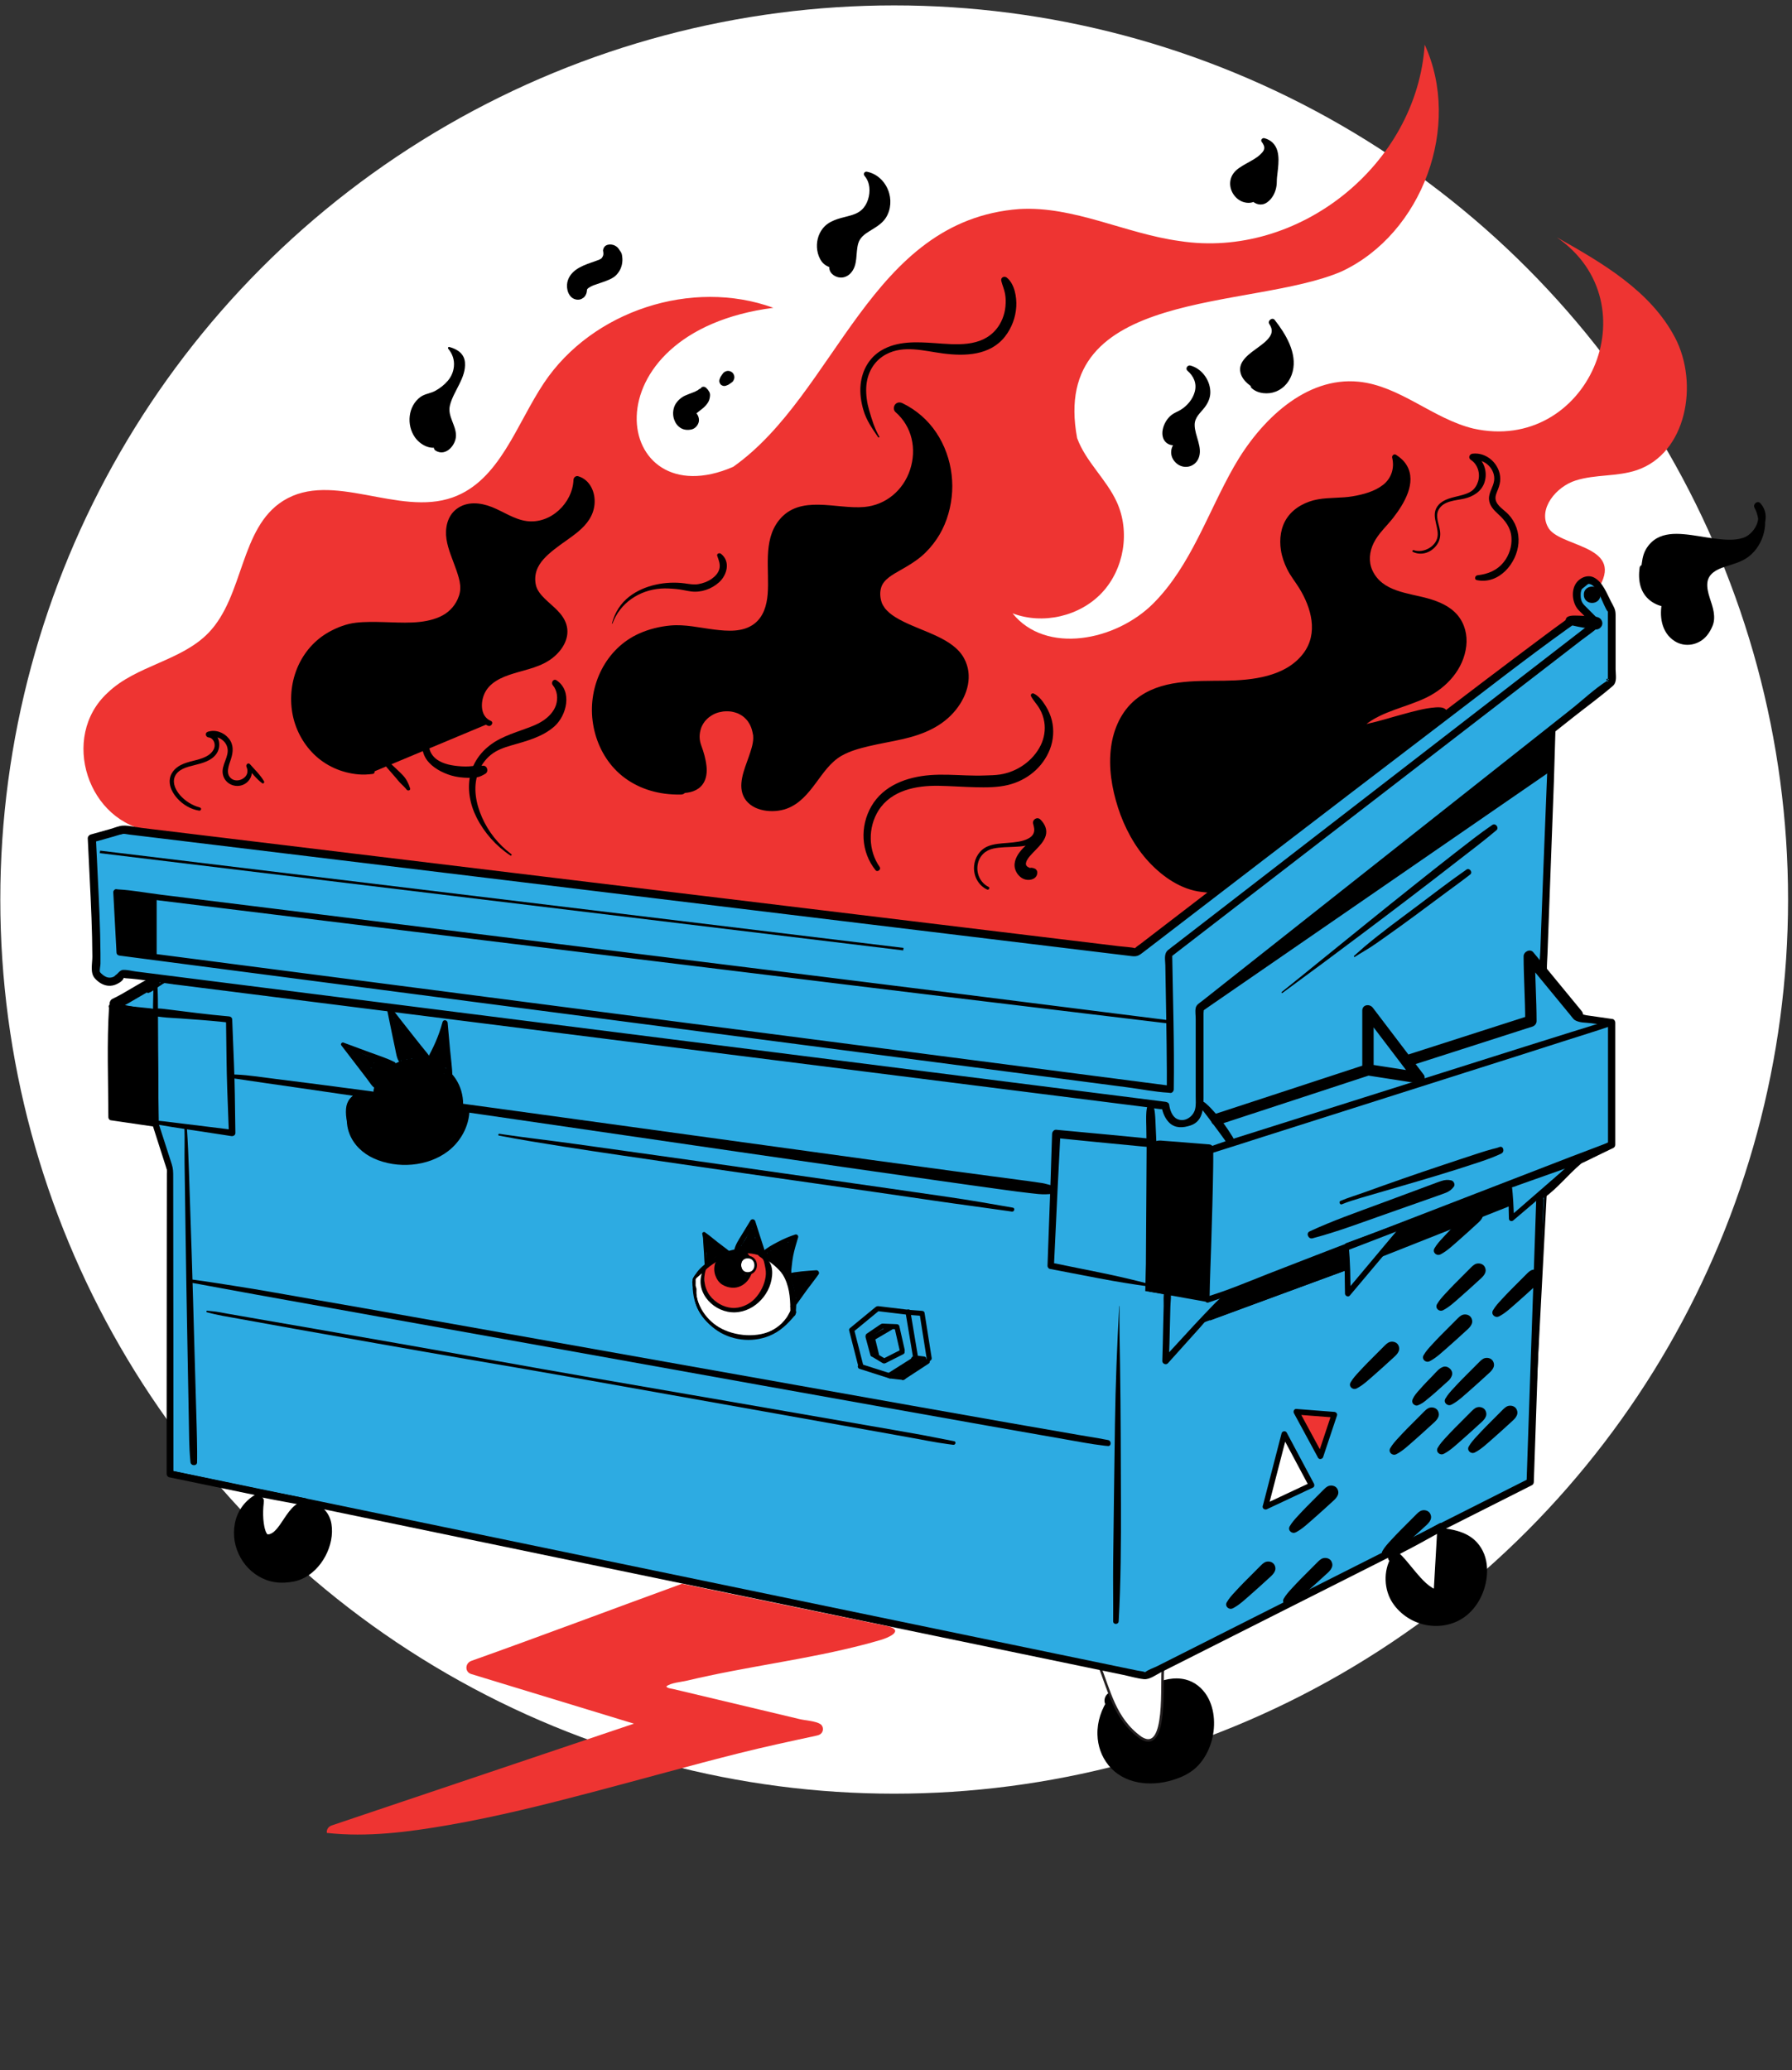
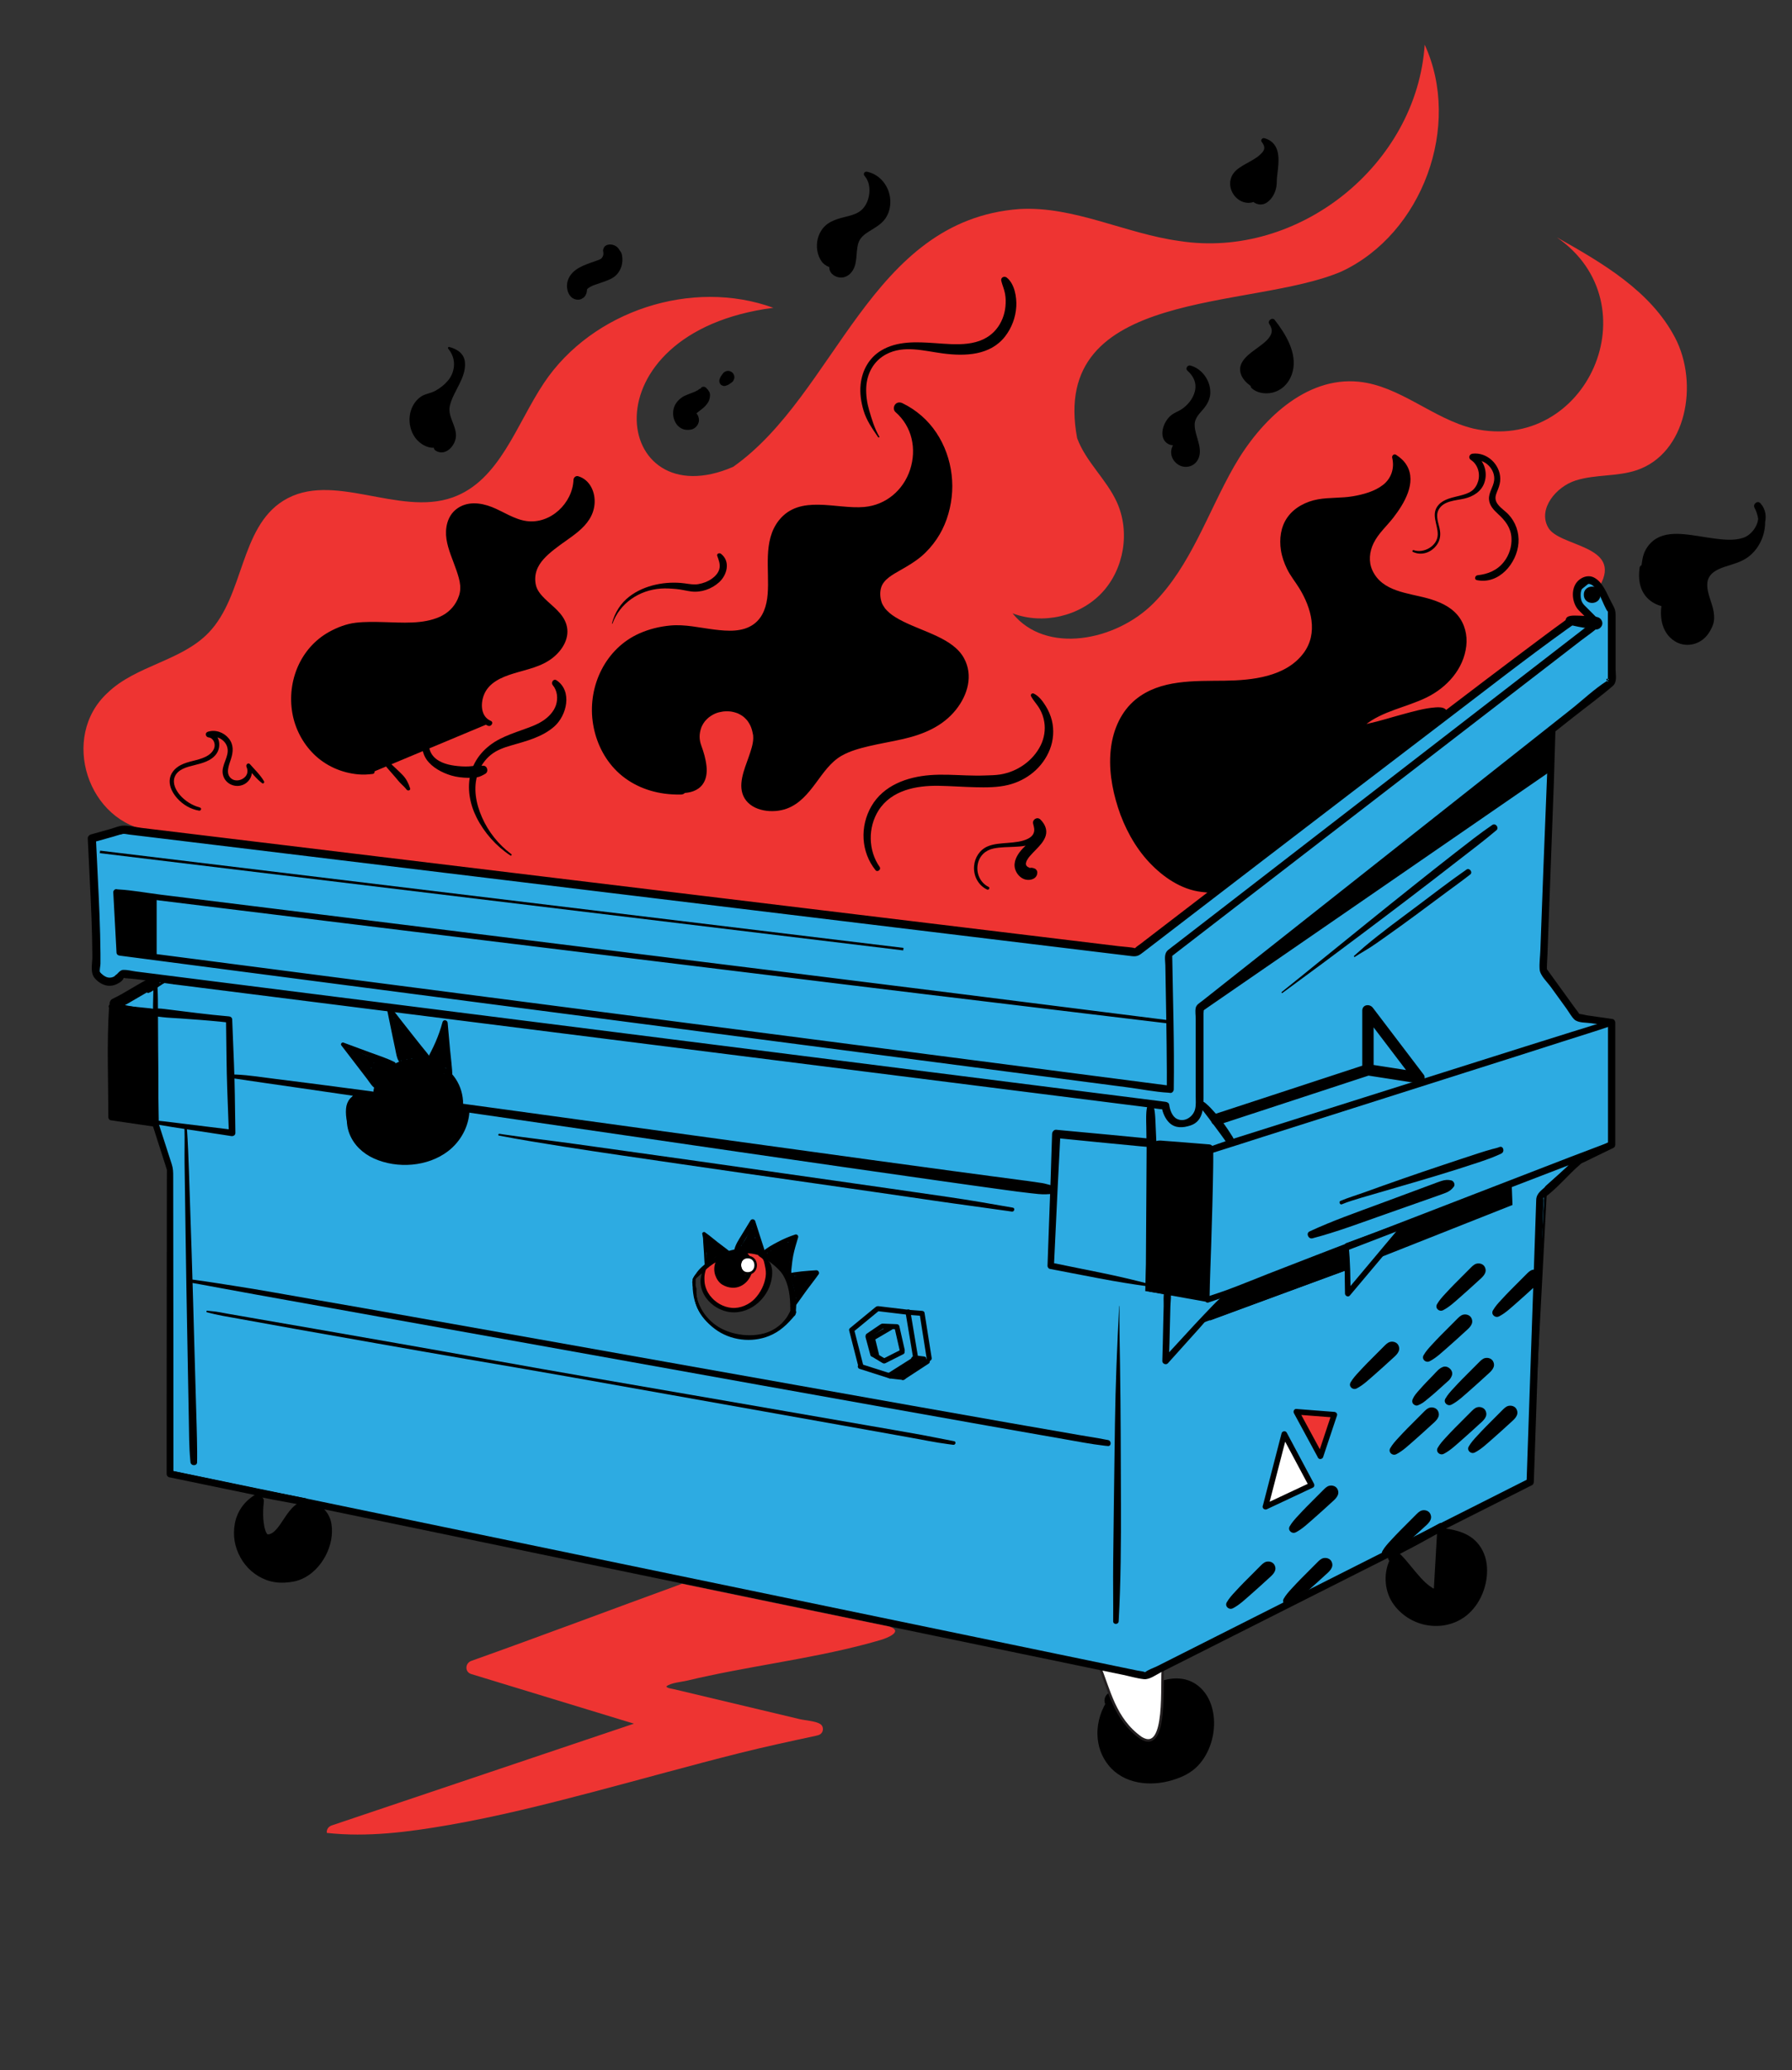
<svg xmlns="http://www.w3.org/2000/svg" viewBox="0 0 710 820">
  <rect x="0" y="0" width="710" height="820" fill="#333333" stroke="none" />
  <defs>
    <style>.cls-1,.cls-2,.cls-3{fill:#fff}.cls-1,.cls-4,.cls-5,.cls-3,.cls-6{stroke-miterlimit:10}.cls-1,.cls-4,.cls-5,.cls-6{stroke:#000}.cls-4{fill:none}.cls-5{fill:#2dabe2}.cls-3{stroke:#231f20}.cls-7{fill:#ee3432}</style>
  </defs>
  <g id="WHT_CIRCLES" data-name="WHT CIRCLES">
-     <circle class="cls-2" cx="354.28" cy="356.3" r="354.16" />
-   </g>
+     </g>
  <g id="ARTWORK">
    <line class="cls-4" x1="625.03" y1="403.09" x2="606.55" y2="404.45" />
    <polyline class="cls-6" points="557.14 484.84 607.76 544.84 610.18 474.09 598.85 482.69 598.45 469.35 557.14 484.84" />
    <path class="cls-5" d="M638.58 269.62v-27.59c0-.19-.05-.38-.15-.55l-6.74-11.24c-.33-.56-1.08-.69-1.59-.28L448.65 375.98c-.22.18-.51.26-.8.23L52.43 329.1c-.11-.01-.22.0-.33.01l-14.84 2.82c-.52.1-.89.56-.87 1.08l1.71 51.7c.02.54.44.98.98 1.03h0c.39.03.72.27.88.62.95 2.19 4.77 2.95 5.85.69.2-.42.61-.71 1.08-.67l13.72 1.13c.55.05.97.5.98 1.05l.86 59.06c0 .09.01.18.04.27l4.54 16.22c.03.09.04.19.04.28l.41 117.7c0 .5.36.94.85 1.04l385.29 80.61c.24.05.48.02.7-.09l151.43-76.36c.34-.17.57-.52.59-.9l6.09-115.56c.01-.28.14-.54.34-.73 1.82-1.69 10.65-9.22 11.59-10.57.11-.16.26-.27.44-.34l13.13-5.51c.4-.17.65-.55.65-.98v-46.77c0-.53-.39-.98-.92-1.06l-12.17-1.74c-.3-.04-.57-.21-.73-.46l-13.28-19.71c-.13-.19-.19-.41-.18-.64l3.71-93.1c.01-.31.16-.6.4-.8l22.76-17.99c.26-.2.41-.51.41-.84zM310.68 524.46c-11.42 10.55-36.1 3.28-35.23-13.76.0-.19-.02-.38-.11-.54-.25-.46-.49-1.17-.47-1.54-.41-1.95.99-4.05 2.87-4.64.25-.08.47-.22.61-.44 4.26-6.44 13.73-7.95 20.99-7.05.08.0.16.03.23.05 10.77 3.44 21.23 18.39 11.11 27.92z" />
    <path class="cls-5" d="M69.37 389.62c-3.04-3.72-7.44 2.05-10.64 3.18-4.26-2.06-7.97 4.56-11.67 6.26-1.33.86-1.79 2.64-.78 3.95.31 5.85 12.32 9.98 14.78 7.99" />
    <path d="M280.39 496.88c.16.54.14 1.09-.12 1.6l1.53-.2c-.12-.09-.24-.19-.36-.28v1.38c1.39-1.12 2.98-2.05 4.64-2.71 1.01-.4.88-1.83-.26-1.91-1.97-.15-3.91-1.57-4.62-3.46-.17-.45-.56-.77-1.07-.7-.43.07-.9.47-.84.96.22 2.02.44 4.04.66 6.06.05.43.27.82.72.94.39.11.92-.06 1.1-.45.62-1.3.92-2.71.79-4.15l-1.66.69c.8.74 1.81 1 2.86.8.8-.15.84-1.11.43-1.63-.27-.35-.55-.69-.82-1.04l-1.18 1.53c.51.32 1.02.65 1.53.97.36.23.88.15 1.18-.15.33-.33.34-.78.15-1.18-.46-1-1.4-1.66-2.32-2.21-.43-.25-.86-.49-1.27-.77-.34-.23-.67-.52-.88-.87-.66-1.06-2.34-.09-1.68.98.59.96 1.53 1.57 2.48 2.13.42.25.86.49 1.25.79-.09-.07.16.15.19.17.07.07.14.14.21.21.07.09.09.1.04.03.04.05.08.11.11.16.07.11.13.23.19.36l1.33-1.33c-.51-.32-1.02-.65-1.53-.97-.41-.26-.98-.12-1.26.25-.31.42-.23.89.08 1.28.27.35.55.69.82 1.04l.43-1.63c-.34.06-.7-.05-.97-.3-.57-.53-1.74-.2-1.66.69.1 1.09-.05 2.17-.52 3.16l1.82.49c-.22-2.02-.44-4.04-.66-6.06l-1.91.26c1.03 2.75 3.56 4.67 6.49 4.89l-.26-1.91c-2 .8-3.82 1.86-5.5 3.22-.38.3-.38 1.08.0 1.38.12.09.24.19.36.28.46.36 1.22.42 1.53-.2.49-.97.62-2.05.32-3.1-.35-1.2-2.23-.69-1.88.52h0z" />
    <path d="M283.56 495.6c-.1-.54-.54-1.01-1.12-1-.52.0-.87.36-1.14.77-.4.6-.65 1.32-.92 1.98-.14.35-.28.69-.42 1.04l.1-.23c-.07.17-.14.35-.24.5-.26.41-.12.97.25 1.26s.95.28 1.28-.08c.48-.52.95-1.04 1.43-1.56.34-.38.4-1.01.0-1.38-.37-.34-1.01-.4-1.38.0-.48.52-.95 1.04-1.43 1.56l1.53 1.18c.18-.28.3-.63.42-.94.16-.4.32-.8.49-1.19l-.1.23c.15-.36.31-.72.49-1.07.07-.13.14-.25.22-.37.09-.14-.09.11-.09.11.02-.02.03-.04.05-.06.03-.04.13-.11-.05.03s-.09.06-.05.04l-.23.1s.02.0.03-.01l-.26.03s.02.0.03.0l-.26-.03s.01.0.02.0l-.23-.1s-.25-.2-.3-.3c0 .02.03.04.03.07l-.1-.23c.02.05.04.11.05.17.1.5.73.83 1.2.68.54-.17.78-.66.68-1.2h0z" />
    <path d="M294.2 493.72l-.68-.08.49 1.82c1.67-.85 3.59-.94 5.36-.32.85.3 1.47-.73 1.1-1.43-1.01-1.92-1.56-4.06-1.61-6.23-.03-1.11-1.58-1.31-1.91-.26-.63 2-1.63 3.9-2.96 5.54-.31.38-.4.87-.08 1.28.3.38.83.5 1.26.25.95-.54 1.9-1.08 2.85-1.62l-.98-1.68-.74.49c-.69.45-.6 1.55.23 1.78l.48.13c.51.14 1.06-.17 1.2-.68s-.17-1.06-.68-1.2l-.48-.13.23 1.78.74-.49c.44-.29.62-.86.35-1.33s-.87-.61-1.33-.35c-.95.54-1.9 1.08-2.85 1.62l1.18 1.53c1.55-1.9 2.73-4.05 3.46-6.4l-1.91-.26c.06 2.52.7 4.98 1.88 7.21l1.1-1.43c-2.25-.79-4.75-.57-6.86.51-.38.19-.56.7-.45 1.1.12.44.51.67.94.72l.68.08c.52.06.97-.49.97-.97.0-.58-.45-.92-.97-.97h0z" />
    <path d="M301.52 495.74c.05-.07.11-.14.16-.21l.01-.01s.01-.02.02-.02.0-.02.01-.02c.04-.08.07-.17.11-.25.0-.01.0-.03.01-.04.0-.02.04-.19.04-.27s0 0 0 0c0-.04-.02-.17-.02-.13.0.06.0-.09-.02-.13v-.01c-.03-.08-.06-.17-.1-.24-.02-.04-.08-.11-.08-.11s-.05-.08-.08-.11c-.06-.06-.14-.11-.21-.16h-.01s0 0 0 0c-.04-.02-.1-.04-.12-.05s-.08-.04-.12-.05h-.01-.01c-.04.0-.1-.01-.14-.02s-.09-.01-.14-.02c-.01.0-.02.0-.03.0-.1.0-.19.02-.29.04-.01.0-.02.0-.03.0-.03.01-.2.08-.23.1s0 0 0 0 0 0 0 0 0 0-.01.0.0.0.0.0-.19.15-.2.15.0.0-.01.0.0.0.0.0c0 .01-.14.19-.15.2s0 0 0 .01-.1.23-.1.23.0.0.0.0.0.0.0.0.0.0.0.0.0.0.0.0c0 .01-.03.25-.03.26v.01c0 .09.02.18.04.27.0.0.0.01.0.02s0 0 0 0c.01.03.08.2.1.23s0 .01.01.02.0.0.0.0.0.0.0.0c.05.06.11.14.15.2.01.01.02.03.04.04.0.0.02.01.02.02.09.1.19.16.31.2.12.06.24.09.38.08.13.0.26-.02.38-.08.12-.04.23-.11.31-.2l.15-.2c.09-.15.13-.32.13-.49l-.03-.26c-.05-.17-.13-.31-.25-.43-.02-.02-.05-.04-.06-.06l.15.2s-.02-.03-.03-.04l.1.23s0-.02.0-.03l.03.26v-.02l-.03.26s0-.01.0-.02l-.1.23s0-.01.01-.02l-.15.2s.01-.01.02-.02l-.2.15s.02-.01.03-.02l-.23.1s.03-.01.05-.01l-.26.03s.03.0.05.0l-.26-.03s.03.0.04.01l-.23-.1s.02.0.02.01l-.2-.15s.01.0.02.02l-.15-.2s0 .01.01.02l-.1-.23s0 .01.0.02l-.03-.26s0 .02.0.03l.03-.26s0 .03-.01.04l.1-.23s-.03.05-.05.08l.15-.2v.01c-.1.09-.16.19-.2.31-.06.12-.09.24-.08.38.0.13.02.26.08.38.04.12.11.23.2.31l.2.15c.15.09.32.13.49.13l.26-.03c.17-.05.31-.13.43-.25h0z" />
    <path d="M304.49 497.31c2.8 1.19 5.05 3.31 6.37 6.05.44.92 1.78.41 1.82-.49.12-3.47.8-6.88 1.99-10.15.32-.87-.74-1.43-1.43-1.1-2.32 1.11-4.64 2.21-6.95 3.32l.98 1.68c.73-.44 1.46-.87 2.19-1.31.79-.47.51-1.88-.49-1.82-1.66.11-3.2 1.06-3.91 2.59-.25.54-.08 1.28.58 1.43 1.55.36 3.11.71 4.66 1.07l-.43-1.63c-.58.46-1.11 1.18-.92 1.97.15.61.67 1.02 1.27 1.16 1.42.33 2.8-.71 2.83-2.17.02-.97-.47-1.92-1.02-2.69s-1.09-1.56-1.98-1.98c-1.2-.57-3.2-.27-3.26 1.39-.09 2.33 3.39 2.36 4.91 2.24l-.84-1.47c-.53 1.05-1.06 2.1-1.59 3.15l1.82.49c.05-1.06-.07-2.13.0-3.19.06-.91.26-1.74 1.07-2.16.43-.22.58-.79.4-1.22-.21-.47-.66-.65-1.15-.56-1.41.26-2.7.96-3.71 1.97-.71.71.02 1.84.95 1.63.84-.2 1.68-.39 2.53-.59 1.22-.28.7-2.16-.52-1.88-.84.2-1.68.39-2.53.59l.95 1.63c.79-.79 1.75-1.26 2.85-1.47l-.75-1.78c-2.59 1.36-1.93 4.64-2.04 7.04-.04.95 1.38 1.35 1.82.49.53-1.05 1.06-2.1 1.59-3.15.31-.61-.06-1.52-.84-1.47-.86.06-1.7.09-2.44-.11-.12-.03-.24-.07-.36-.11.23.09-.08-.06-.14-.09-.24-.12.11.11-.07-.06s.12.18-.03-.06c0 0 .09.25.06.12-.05-.16.02.27.01.11.0-.22-.05.24.0.06-.01.06-.12.22.0.05-.15.24-.12.14-.05.08.06-.06.17-.1-.07.05.11-.07.26-.07.0-.02.07-.01.16-.04.23-.06-.18.07-.15.02.03.02.28.0-.12-.07.11.02.07.03.37.16.13.03.11.06.21.11.32.18.04.03.09.06.13.09-.18-.14.04.04.06.06.12.12.25.24.36.38.12.15-.13-.19.07.09.04.06.08.12.13.19.13.19.26.37.38.56.23.36.38.63.48.93.04.12.06.24.09.36.03.14.0-.23.0.0.0.05.0.11.0.17.02.23.03-.18-.02.07-.04.22-.04-.04.02-.03.0.0-.08.14-.08.13-.05-.11.2-.13-.04.03-.13.08.08-.06.08-.06-.04.02-.08.05-.12.07-.19.12.18-.02.0.0-.14.02-.32.0-.04.03-.07.0-.2-.01-.27.0-.12.03.11.02.13.02-.04.0-.1-.01-.14-.03-.15-.08.22.13.0.0.03.02.13.1.16.16.0.0.08.33.07.25.0-.12-.05.29-.01.13s-.06.25-.03.07c0-.04.06-.1.08-.13-.09.11-.1.1.0.0.11-.11.22-.21.35-.31.58-.46.23-1.48-.43-1.63-1.55-.36-3.11-.71-4.66-1.07l.58 1.43c.42-.89 1.22-1.56 2.23-1.62l-.49-1.82c-.73.44-1.46.87-2.19 1.31-1.09.65-.14 2.22.98 1.68 2.32-1.11 4.64-2.21 6.95-3.32l-1.43-1.1c-1.24 3.42-1.93 7.03-2.06 10.67l1.82-.49c-1.45-3-4-5.45-7.07-6.75-.48-.2-1.04-.15-1.33.35-.24.41-.14 1.13.35 1.33h0z" />
    <path d="M312.44 498.58l.79-4.01c.09-.48-.1-.95-.56-1.15s-.92.0-1.22.4c-.42.55-.83 1.09-1.25 1.64l1.68.98c.29-.65.58-1.3.86-1.96.21-.47.15-1.07-.35-1.33-.42-.22-1.11-.15-1.33.35-.29.65-.58 1.3-.86 1.96-.21.47-.15 1.07.35 1.33s1 .09 1.33-.35c.42-.55.83-1.09 1.25-1.64l-1.78-.75-.79 4.01c-.1.5.14 1.08.68 1.2.48.11 1.09-.15 1.2-.68h0z" />
-     <path d="M314.71 504.84l-.7-.43c-.83-.51-1.83.5-1.33 1.33 1.38 2.3 2.18 4.91 2.32 7.59.05 1.1 1.57 1.32 1.91.26.93-2.89 2.55-5.51 4.69-7.66.67-.67.0-1.94-.95-1.63-1.88.61-3.81.95-5.78.99-.53.01-.97.44-.97.97.0.58.45.91.97.97l2.77.36-.69-1.66c-1.16.97-1.8 2.5-1.71 4.01.05.71.8 1.26 1.47.84.97-.61 1.46-1.98 1.4-3.09-.03-.63-.25-1.26-.87-1.53-.71-.31-1.4.11-1.9.61-.89.89.49 2.26 1.38 1.38.04-.04.32-.26.11-.12.03-.03.07-.05.11-.07.07-.04.07-.04-.02.0-.08.03-.09.04-.02.02-.12.03-.24.03-.36.0.09.03.05.0-.13-.06-.1-.06-.19-.14-.25-.25.04.06.11.22-.02-.08.04.08.03.3.02.0.0.14.0.28.0.43.0.04.0.09-.01.13.02-.13.02-.16.0-.09-.02.08-.03.16-.05.24-.04.16-.09.32-.15.48.1-.25-.02.03-.05.08-.03.06-.07.11-.1.17-.07.14.14-.12-.04.05-.2.18.11-.06-.03.02l1.47.84c-.07-1.03.32-1.95 1.14-2.63.29-.24.34-.74.2-1.06-.17-.39-.49-.55-.89-.6l-2.77-.36v1.95c2.14-.05 4.27-.4 6.3-1.06l-.95-1.63c-2.38 2.38-4.16 5.31-5.19 8.52l1.91.26c-.15-3.02-1.03-5.97-2.58-8.57l-1.33 1.33.7.43c1.07.66 2.05-1.03.98-1.68h0z" />
+     <path d="M314.71 504.84l-.7-.43c-.83-.51-1.83.5-1.33 1.33 1.38 2.3 2.18 4.91 2.32 7.59.05 1.1 1.57 1.32 1.91.26.93-2.89 2.55-5.51 4.69-7.66.67-.67.0-1.94-.95-1.63-1.88.61-3.81.95-5.78.99-.53.01-.97.44-.97.97.0.58.45.91.97.97l2.77.36-.69-1.66c-1.16.97-1.8 2.5-1.71 4.01.05.71.8 1.26 1.47.84.97-.61 1.46-1.98 1.4-3.09-.03-.63-.25-1.26-.87-1.53-.71-.31-1.4.11-1.9.61-.89.89.49 2.26 1.38 1.38.04-.04.32-.26.11-.12.03-.03.07-.05.11-.07.07-.04.07-.04-.02.0-.08.03-.09.04-.02.02-.12.03-.24.03-.36.0.09.03.05.0-.13-.06-.1-.06-.19-.14-.25-.25.04.06.11.22-.02-.08.04.08.03.3.02.0.0.14.0.28.0.43.0.04.0.09-.01.13.02-.13.02-.16.0-.09-.02.08-.03.16-.05.24-.04.16-.09.32-.15.48.1-.25-.02.03-.05.08-.03.06-.07.11-.1.17-.07.14.14-.12-.04.05-.2.18.11-.06-.03.02l1.47.84c-.07-1.03.32-1.95 1.14-2.63.29-.24.34-.74.2-1.06-.17-.39-.49-.55-.89-.6l-2.77-.36v1.95c2.14-.05 4.27-.4 6.3-1.06l-.95-1.63c-2.38 2.38-4.16 5.31-5.19 8.52l1.91.26c-.15-3.02-1.03-5.97-2.58-8.57l-1.33 1.33.7.43h0z" />
    <path d="M316.96 508.7c-.02-.18-.01-.35.0-.53l-.03.26c.03-.21.09-.41.17-.61l-.1.23c.09-.19.19-.38.32-.55l-.15.2c.13-.17.28-.32.45-.45l-.2.15c.15-.11.31-.21.48-.28l-.23.1c.07-.03.13-.05.2-.07.24-.08.45-.23.58-.45.12-.21.17-.52.1-.75-.16-.48-.68-.85-1.2-.68-.76.25-1.37.74-1.81 1.4-.38.58-.6 1.34-.53 2.03.03.26.09.5.29.69.17.17.45.3.69.29s.51-.09.69-.29c.17-.18.31-.44.29-.69h0z" />
    <path d="M153.22 443.78l-3.02-6.55c-2.76-5.99-10.56-2.16-11.13 3.02-.64 5.78 2.49 11.17 7.55 13.87l4.6-10.92-3.39-.82c-5.66-1.37-10.21 5.71-5.81 9.99 9.98 9.7 26.93 9.42 35.89-1.61 4.81-5.92-2.56-13.56-8.45-8.45l-4.73 4.11c-4.36 3.78.26 12.18 5.81 9.99l2.92-1.15-4.6-10.92-2.14 1.24c-5.67 3.28-1.89 13.4 4.6 10.92 7.46-2.85 11.2-9.41 9.79-17.29l-11.52 3.18.4 1.65c.71 2.94 4.38 5.27 7.35 4.17l1.04-.39c2.82-1.05 5.37-4.11 4.17-7.35-1.41-3.8-2.82-7.61-4.23-11.41l-11.52 3.18 1.43 3.48c2.87 6.95 14.3 4.09 11.52-3.18-5-13.08-22.14-15.4-30.04-3.56-2.65 3.98.92 8.78 5.16 8.99 3.23.16 6.46.32 9.69.48l-5.97-5.97c.39 2.92-3.99 2.34-5.89 4.46-2.12 2.37-2.44 6.14-.86 8.91 3.1 5.44 11.18 4.48 14.76.15 2.57-3.1 2.18-7.06-1.21-9.38-4.61-3.16-11.56-2.41-13.17 3.77-1.37 5.24 2.91 10.05 8.15 10.01 6.02-.05 11.96-6.12 8.72-12.11s-11.86-4.82-15.79-.31h8.45c-2.1-1.86-4.17-3.07-6.85-3.92-7.35-2.33-10.49 9.2-3.18 11.52.62.11 1.15.39 1.58.84 2.29 2.03 6.23 2.55 8.45.0.8-2.65.11-5.29-2.08-7.89-3.03 4.07-3.13 6.87-.3 8.4l-1.21-9.38c-.06.26.04.32.31.19 1.91-.29 3.39.85 4.44 3.43l-1.75 4.22c-2.29 1.9 2.06-.13 2.69-.45 1.41-.72 2.61-1.71 3.66-2.88 2.34-2.62 3.51-6.09 3.04-9.58s-2.38-5.8-5.97-5.97c-3.23-.16-6.46-.32-9.69-.48l5.16 8.99c1.87-2.8 6.92-2.64 8.2.71l11.52-3.18-1.43-3.48c-2.86-6.93-14.24-4.15-11.52 3.18 1.41 3.8 2.82 7.61 4.23 11.41l4.17-7.35-1.04.39 7.35 4.17-.4-1.65c-1.83-7.57-12.85-4.28-11.52 3.18.18 1.01-.47 2.22-1.44 2.59l4.6 10.92 2.14-1.24c5.66-3.28 1.86-13.47-4.6-10.92l-2.92 1.15 5.81 9.99 4.73-4.11-8.45-8.45c-4.81 5.92-13.32 7.13-18.99 1.61l-5.81 9.99 3.39.82c6.39 1.55 10.77-7.63 4.6-10.92-1.73-.92-1.84-1.68-1.64-3.55-3.71 1.01-7.42 2.01-11.13 3.02l3.02 6.55c3.21 6.98 13.52.91 10.32-6.03h0z" />
    <path d="M147.79 435c-.17-.03-.34-.08-.5-.15l1.43.6c-.2-.09-.37-.19-.55-.31l1.21.93c-.17-.13-.32-.28-.45-.44l.93 1.21c-.13-.17-.24-.35-.33-.54l-.93-1.21c-.54-.58-1.18-.99-1.92-1.24-.47-.27-.97-.41-1.51-.41-.79-.18-1.59-.14-2.38.11l-1.43.6-1.21.93c-.58.54-.99 1.18-1.24 1.92-.37.71-.55 1.48-.51 2.3.14 1.31.26 2.38 1.01 3.52.2.3.74 1.02.99 1.27.04.04.08.08.12.12.27.26.96.79 1.28.99.06.04.12.08.18.11.42.22 1.06.48 1.51.64.05.02.11.04.16.05s.11.02.17.03c.46.08 1.21.23 1.67.22.63.0 1.28-.06 1.88-.25.29-.09.57-.23.83-.34.28-.12.6-.22.86-.38 1.3-.81 2.34-2.08 2.75-3.57.25-.79.28-1.59.11-2.38-.04-.8-.27-1.54-.71-2.22-.82-1.28-2.05-2.4-3.57-2.75s-3.23-.26-4.6.6c-.05.03-.1.06-.15.08l1.43-.6c-.08.03-.16.05-.24.07l1.59-.21c-.09.0-.17.0-.25.0l1.59.21c-.12-.02-.22-.04-.33-.08l1.43.6c-.11-.05-.2-.1-.3-.17l1.21.93c-.07-.06-.13-.11-.18-.18l.93 1.21c-.05-.07-.09-.14-.14-.21l.6 1.43c-.03-.08-.06-.16-.07-.24l.21 1.59v-.09c-3.72 1.01-7.43 2.01-11.14 3.02.2.43.5.77.79 1.14.31.39.55.74.92 1.04 1.11.91 2.24 1.71 3.69 2 .79.25 1.59.28 2.38.11.8-.04 1.54-.27 2.22-.71.7-.38 1.25-.89 1.68-1.54.53-.58.88-1.25 1.07-2.03.35-1.53.27-3.25-.6-4.6-.81-1.25-2.06-2.45-3.57-2.75h0z" />
    <path d="M140.09 443.56c.88 1.02 1.76 2.03 2.64 3.05.96 1.11 2.8 1.75 4.22 1.75s3.22-.65 4.22-1.75 1.82-2.63 1.75-4.22-.67-2.97-1.75-4.22c-.88-1.02-1.76-2.03-2.64-3.05-.96-1.11-2.8-1.75-4.22-1.75s-3.22.65-4.22 1.75-1.82 2.63-1.75 4.22.67 2.97 1.75 4.22h0z" />
    <path d="M149.42 427.43l-1.05-1.07c-.17-.18-.46-.19-.66-.04-.18.14-.28.44-.13.65.5.69 1 1.39 1.5 2.08.15.2.38.31.62.2s.35-.34.29-.59c-.06-.28-.25-.5-.48-.66s-.53-.19-.81-.14c-.26.04-.43.38-.35.62.09.28.34.4.62.35-.15.03-.05.01.0.0.05.0-.13-.03-.02.0.01.0.03.0.04.01.05.02.04.01-.04-.02.01.02.06.03.07.04.03.02.03.02.0.0-.04-.03-.04-.03.0.0.01.01.03.03.04.04l-.04-.06s.03.07.04.07c-.03-.08-.04-.09-.02-.04.0.02.01.04.01.05l.91-.39c-.5-.69-1-1.39-1.5-2.08l-.79.61 1.05 1.07c.18.19.53.2.71.0s.2-.51.0-.71h0z" />
    <path d="M152.58 426.17l-1.27-1.69-4.1 4.1 1.46.77c2.26 1.19 5.14-.78 4.41-3.39-.19-.68-.39-1.37-.58-2.05l-3.69 3.69c2.39.6 5.89.77 6.56-2.35.32-1.5-.32-3.03-1.63-3.84-1.1-.68-2.25-.76-3.49-.56-1.47.24-2.33 1.96-2.15 3.29.2 1.49 1.44 2.56 2.95 2.6.85.02 1.7.04 2.54.07 1.49.04 2.75-1.17 2.95-2.6.2-1.5-.71-2.83-2.15-3.29l-.25-.08c-1.5-.48-3.34.56-3.69 2.1-.37 1.64.49 3.18 2.1 3.69l.25.08.8-5.89c-.85-.02-1.7-.04-2.54-.07l.8 5.89c-.94.15-2.05-.19-2.26-1.38v-1.6l.15-.33 1.79-1.38c-.35.11-.37.13-.08.08-.34-.02-.41-.02-.23.0.14.02-.66-.17-.81-.21-2.19-.55-4.32 1.45-3.69 3.69.19.68.39 1.37.58 2.05l4.41-3.39-1.46-.77c-1.18-.63-2.67-.5-3.64.47-.87.87-1.25 2.58-.47 3.64l1.27 1.69c.97 1.3 2.59 1.96 4.1 1.08 1.28-.75 2.05-2.8 1.08-4.1h0z" />
    <path d="M152.14 422.35c-1.12-.42-2.24-.84-3.36-1.27l-.27 1.96c.73.04 1.46.08 2.18.11 1.04.05 1.29-1.36.5-1.86-.48-.31-.96-.62-1.44-.93l-.5 1.86c.51.05 1.01.1 1.52.15.88.09 1.29-1.14.71-1.71-.43-.42-.89-1.05-1.44-1.29-.51-.23-1.15-.28-1.69-.42-1.04-.27-2.06-.6-3.07-.97-2.08-.77-4.07-1.76-5.95-2.93-1.12-.69-2.03.98-1.01 1.73 3.24 2.37 5.97 5.4 8.02 8.85l1.57-1.21c-2.22-2.17-4.44-4.35-6.66-6.52-.93-.91-2.27.46-1.41 1.41 2.07 2.31 4.14 4.61 6.22 6.92.81.9 2.01-.25 1.57-1.21-.79-1.74-1.58-3.48-2.37-5.22l-1.37 1.37c1.45.81 2.9 1.63 4.35 2.44 1.13.63 2.11-1.05 1.01-1.73-.99-.61-1.98-1.22-2.97-1.83l-1.01 1.73c1.29.66 2.59 1.31 3.88 1.97.99.5 2.03-.73 1.21-1.57-.23-.23-.46-.47-.68-.7-.9-.92-2.31.49-1.41 1.41.23.23.46.47.68.7l1.21-1.57c-1.29-.66-2.59-1.31-3.88-1.97-1.14-.58-2.11 1.05-1.01 1.73.99.61 1.98 1.22 2.97 1.83l1.01-1.73c-1.45-.81-2.9-1.63-4.35-2.44-.93-.52-1.77.49-1.37 1.37.79 1.74 1.58 3.48 2.37 5.22l1.57-1.21c-2.07-2.31-4.14-4.61-6.22-6.92l-1.41 1.41c2.22 2.17 4.44 4.35 6.66 6.52.8.79 2.16-.22 1.57-1.21-2.23-3.76-5.21-6.99-8.74-9.57l-1.01 1.73c3.4 2.11 7.15 3.63 11.07 4.48l-.44-.26c.37.36.75.73 1.12 1.09l.71-1.71c-.51-.05-1.01-.1-1.52-.15-1.05-.11-1.27 1.37-.5 1.86.48.31.96.62 1.44.93l.5-1.86c-.73-.04-1.46-.08-2.18-.11-1.2-.06-1.26 1.59-.27 1.96 1.12.42 2.24.84 3.36 1.27 1.21.45 1.73-1.48.53-1.93h0z" />
    <path d="M161.05 419.59c-.02-.07.0-.14.07-.2l-1.73-1.01c-.14.32-.28.65-.42.97-.5 1.16.99 2.1 1.73 1.01s.72-2.49.0-3.56c-.44-.66-1.65-.66-1.83.24-.12.59-.24 1.18-.36 1.77h1.93c-1.11-4.89-2.22-9.78-3.33-14.68l-1.83.77c3.45 5.45 7.01 11.02 12.1 15.1 1.01.81 2.23-.41 1.41-1.41-2.52-3.12-5.04-6.23-7.56-9.35-.58-.72-1.67-.08-1.71.71-.07 1.64-.14 3.29-.22 4.93l1.96-.27c-.67-1.79-1.34-3.58-2-5.37l-1.93.53c1.25 3.21 2.5 6.42 3.75 9.64.42 1.07 1.84.87 1.96-.27.2-1.8-.24-3.61-1.22-5.13-.42-.65-1.69-.67-1.83.24-.29 1.9.06 3.77 1.16 5.37.52.76 1.92.56 1.86-.5-.09-1.66-.17-3.33-.26-4.99l-1.86.5c.89 1.88 1.78 3.76 2.66 5.64.43.91 1.89.45 1.86-.5-.04-1.66-.66-3.17-1.8-4.38-.81-.85-2.07.23-1.57 1.21.87 1.7 2.38 2.94 4.2 3.51.58.18 1.32-.32 1.27-.96-.09-1.13-.54-2.16-1.45-2.87-1.01-.8-2.23.4-1.41 1.41.42.52.85 1.05 1.27 1.57.81 1 2.22-.42 1.41-1.41-.42-.52-.85-1.05-1.27-1.57l-1.41 1.41c.48.38.81.83.86 1.46l1.27-.96c-1.34-.42-2.37-1.34-3-2.59l-1.57 1.21c.78.82 1.19 1.83 1.22 2.96l1.86-.5c-.89-1.88-1.78-3.76-2.66-5.64-.42-.9-1.91-.46-1.86.5.09 1.66.17 3.33.26 4.99l1.86-.5c-.77-1.13-1.16-2.46-.96-3.83l-1.83.24c.81 1.26 1.11 2.64.95 4.12l1.96-.27c-1.25-3.21-2.5-6.42-3.75-9.64-.46-1.18-2.38-.68-1.93.53.67 1.79 1.34 3.58 2 5.37.39 1.04 1.91.91 1.96-.27.07-1.64.14-3.29.22-4.93l-1.71.71c2.52 3.12 5.04 6.23 7.56 9.35l1.41-1.41c-4.97-3.98-8.42-9.37-11.79-14.69-.61-.96-2.08-.34-1.83.77 1.11 4.89 2.22 9.78 3.33 14.68.21.94 1.73.97 1.93.0.12-.59.24-1.18.36-1.77l-1.83.24c.35.52.36 1.02.0 1.54l1.73 1.01c.14-.32.28-.65.42-.97.5-1.15-1.06-2.15-1.73-1.01-.43.73-.41 1.46-.07 2.22.52 1.17 2.25.16 1.73-1.01h0z" />
    <path d="M172.39 420.31l.34-1.61c.1-.49-.1-.99-.58-1.18-.43-.17-1.03-.05-1.25.41-.38.79-.75 1.58-1.13 2.37-.5 1.05.68 1.93 1.57 1.21.83-.68 1.97-.82 2.97-.5v-1.93l-1.51.26c-.93.16-.87 1.38-.24 1.83 1.12.79 2.37 1.37 3.69 1.76.39.11.95-.07 1.13-.46.4-.87.08-1.92-.04-2.84s-.24-1.93-.35-2.89c-.23-1.89-.46-3.79-.69-5.68-.13-1.09-1.58-1.39-1.96-.27-1.07 3.16-2.13 6.32-3.2 9.49-.31.93 1.02 1.72 1.67.97 1.63-1.86 2.59-4.1 2.84-6.55h-2l-.34 6.55c-.06 1.11 1.75 1.38 1.96.27l.67-3.48c.1-.53-.15-1.08-.7-1.23-.49-.13-1.13.17-1.23.7l-.67 3.48 1.96.27.34-6.55c.03-.54-.48-1-1-1-.59.0-.94.46-1 1-.2 1.89-1 3.71-2.25 5.14l1.67.97c1.07-3.16 2.13-6.32 3.2-9.49l-1.96-.27c.44 3.57.87 7.15 1.31 10.72l.14-.5-.09.19 1.13-.46c-1.16-.34-2.22-.87-3.21-1.56l-.24 1.83 1.51-.26c1.03-.18.87-1.66.0-1.93-1.73-.54-3.53-.11-4.92 1.02l1.57 1.21c.38-.79.75-1.58 1.13-2.37l-1.83-.77-.34 1.61c-.26 1.26 1.66 1.79 1.93.53h0z" />
    <path d="M174.6 430.73c-.28.38-.5.77-.67 1.2-.21.5-.26 1.03-.16 1.56.04.25.15.51.29.72.16.25.33.47.58.62.46.28 1.09.3 1.56.03.66-.38.86-1.23.46-1.87-.14-.22-.35-.39-.6-.46s-.56-.04-.77.1c-.44.28-.66.9-.36 1.37.02.03.04.06.05.1l-.1-.24s.02.06.03.09l-.04-.27s0 .05.0.08l.04-.27s-.01.05-.02.07l.1-.24s-.02.03-.03.05l.16-.2s-.04.05-.07.07l.2-.16s-.06.04-.09.05l.24-.1s-.1.03-.15.04l.27-.04c-.05.0-.11.0-.16.0l.27.04s-.09-.02-.13-.04l.24.1s-.08-.04-.12-.07l.2.16s-.06-.05-.09-.09l.16.2c-.08-.11-.15-.22-.2-.34l.1.24c-.04-.11-.07-.21-.09-.33l.04.27c-.02-.14-.02-.28.0-.41l-.04.27c.03-.21.09-.41.17-.6l-.1.24c.15-.34.35-.65.57-.94.15-.19.16-.55.1-.77s-.24-.48-.46-.6c-.23-.12-.51-.18-.77-.1l-.24.1c-.15.09-.27.21-.36.36h0z" />
    <path d="M338.18 527.48c3.42-2.81 6.83-5.62 10.25-8.44l-.71.29c4.01.48 8.02.96 12.03 1.44 1.28.15 1.26-1.85.0-2-3.15-.38-6.3-.75-9.45-1.13l-2.09-.25c-.67-.08-.96.04-1.54.52-3.32 2.7-6.6 5.44-9.91 8.15-.99.82.43 2.23 1.41 1.41h0z" />
    <path d="M336.51 527.27c1.24 4.63 2.32 9.3 3.56 13.92.33 1.24 2.26.72 1.93-.53-1.24-4.63-2.32-9.3-3.56-13.92-.33-1.24-2.26-.72-1.93.53h0z" />
    <path d="M340.56 542.19c3.92 1.25 7.84 2.5 11.76 3.75 1.23.39 1.76-1.54.53-1.93-3.92-1.25-7.84-2.5-11.76-3.75-1.23-.39-1.76 1.54-.53 1.93h0z" />
    <path d="M352.78 545.7c3.11-1.97 6.23-3.94 9.34-5.91 1.08-.69.08-2.42-1.01-1.73-3.11 1.97-6.23 3.94-9.34 5.91-1.08.69-.08 2.42 1.01 1.73h0z" />
    <path d="M359.95 520.69c1.29.0 1.29-2 0-2s-1.29 2 0 2h0z" />
    <path d="M363.61 536.78c-.96-5.76-1.93-11.51-2.89-17.27l-.96 1.27c1.86.14 3.71.28 5.57.43l-.96-.73c.94 5.97 1.88 11.95 2.83 17.92.2 1.27 2.13.73 1.93-.53-.94-5.97-1.88-11.95-2.83-17.92-.07-.45-.56-.7-.96-.73-1.86-.14-3.71-.28-5.57-.43-.71-.05-1.06.68-.96 1.27.96 5.76 1.93 11.51 2.89 17.27.21 1.27 2.14.73 1.93-.53h0z" />
    <path d="M361.61 537.66s0 .07.0.1l.04-.27s-.02.09-.04.14l.1-.24s-.05.09-.08.13l.16-.2s-.08.09-.12.12l.2-.16s-.08.06-.13.08l.24-.1s-.09.03-.14.04l.27-.04s-.07.0-.1.0c-.14.0-.27.02-.39.09-.12.04-.23.11-.32.21-.1.09-.17.2-.21.32-.06.12-.09.25-.09.39l.04.27c.05.17.13.32.26.44l.2.16c.16.09.32.14.5.14.02.0.05.0.07.0.01.0.02.0.03.0.09-.01.19-.02.28-.04.04.0.08-.02.12-.04.11-.04.24-.09.34-.16s.21-.14.29-.23.16-.19.23-.29.11-.24.16-.34c.02-.04.03-.08.04-.12.02-.12.05-.26.04-.38.0-.14-.02-.27-.09-.39-.04-.12-.11-.23-.21-.32-.09-.1-.2-.17-.32-.21-.12-.06-.25-.09-.39-.09l-.27.04c-.17.05-.32.13-.44.26l-.16.2c-.09.16-.14.32-.14.5h0z" />
    <path d="M342.98 529.84c.62 2.3 1.24 4.6 1.87 6.9.34 1.24 2.27.71 1.93-.53-.62-2.3-1.24-4.6-1.87-6.9-.34-1.24-2.27-.71-1.93.53h0z" />
    <path d="M345.86 537.59c1.1.66 2.2 1.33 3.3 1.99.16.1.32.19.47.29.45.27 1.12.11 1.37-.36s.12-1.08-.36-1.37c-1.1-.66-2.2-1.33-3.3-1.99-.16-.1-.32-.19-.47-.29-.45-.27-1.12-.11-1.37.36s-.12 1.08.36 1.37h0z" />
    <path d="M350.9 539.91c2.35-1.19 4.7-2.38 7.06-3.57.48-.24.62-.92.36-1.37-.29-.49-.88-.6-1.37-.36-2.35 1.19-4.7 2.38-7.06 3.57-.48.24-.62.92-.36 1.37.29.49.88.6 1.37.36h0z" />
    <path d="M358.43 534.56c-.71-3.11-1.41-6.22-2.12-9.33-.1-.44-.54-.72-.96-.73-1.55-.06-3.1-.13-4.64-.19-.31-.01-.61-.04-.92-.04-.54.0-.91.27-1.35.57l-5.04 3.42c-1.06.72-.06 2.45 1.01 1.73 1.9-1.29 3.8-2.57 5.69-3.86l-.5.14c1.92.08 3.83.16 5.75.24l-.96-.73c.71 3.11 1.41 6.22 2.12 9.33.28 1.25 2.21.72 1.93-.53h0z" />
    <path d="M345.01 531.59c2.78-1.63 5.55-3.26 8.33-4.89 1.11-.65.1-2.38-1.01-1.73-2.78 1.63-5.55 3.26-8.33 4.89-1.11.65-.1 2.38 1.01 1.73h0z" />
    <path d="M344.63 530.03l1.69 6.9c.13.52.72.84 1.23.7s.83-.7.7-1.23l-1.69-6.9c-.13-.52-.72-.84-1.23-.7s-.83.7-.7 1.23h0z" />
    <path d="M362.81 538.89c1.08.13 2.17.26 3.25.39.24.03.55-.13.71-.29.17-.17.3-.46.29-.71s-.1-.53-.29-.71c-.21-.19-.43-.26-.71-.29-1.08-.13-2.17-.26-3.25-.39-.24-.03-.55.13-.71.29-.17.17-.3.46-.29.71s.1.53.29.71c.21.19.43.26.71.29h0z" />
    <path d="M352.32 545.93c.4.1.82.13 1.23.18.56.07 1.12.14 1.68.2s1.13.12 1.69.17c.33.03.67.07 1.01.06.52-.02 1.02-.45 1-1s-.44-1.02-1-1c-.33.01-.67-.03-1.01-.06-.54-.05-1.09-.1-1.63-.16s-1.1-.12-1.64-.19c-.06.0-.13-.02-.19-.03-.18-.02.29.04.04.0-.09-.01-.18-.03-.27-.04-.13-.02-.25-.04-.38-.07-.51-.12-1.11.16-1.23.7s.15 1.1.7 1.23h0z" />
    <path d="M358.24 546.46c3.24-2.12 6.48-4.24 9.72-6.36 1.07-.7.07-2.43-1.01-1.73-3.24 2.12-6.48 4.24-9.72 6.36-1.07.7-.07 2.43 1.01 1.73h0z" />
    <path d="M357.57 544.05c2.11-1.68 4.21-3.36 6.32-5.03.88-.7-.3-2.25-1.21-1.57-1.79 1.32-3.58 2.64-5.37 3.97-.43.32-.65.87-.36 1.37s.89.6 1.37.36c2.37-1.21 4.75-2.42 7.12-3.63.48-.25.62-.92.36-1.37-.29-.49-.89-.6-1.37-.36-2.37 1.21-4.75 2.42-7.12 3.63l1.01 1.73c1.79-1.32 3.58-2.64 5.37-3.97l-1.21-1.57c-2.11 1.68-4.21 3.36-6.32 5.03-.42.34-.35 1.06.0 1.41.42.42.99.34 1.41.0h0z" />
    <path d="M355.6 542.69l-1.34.69 1.01 1.73c2.09-1.14 4.19-2.28 6.28-3.42.46-.25.65-.92.36-1.37-.3-.47-.88-.63-1.37-.36-2.09 1.14-4.19 2.28-6.28 3.42-.46.25-.65.92-.36 1.37.31.48.87.61 1.37.36l1.34-.69c.47-.24.64-.93.36-1.37-.31-.48-.87-.61-1.37-.36h0z" />
    <path d="M356.43 545.69c2.71-1.55 5.43-3.11 8.14-4.66 1.12-.64.11-2.37-1.01-1.73-2.71 1.55-5.43 3.11-8.14 4.66-1.12.64-.11 2.37 1.01 1.73h0z" />
    <line class="cls-4" x1="39.6" y1="337.43" x2="357.92" y2="375.95" />
    <path d="M181.58 437.27l-.11-.42c.25-.96.21-2.06-.25-3.28-.59-1.56-1.18-3.13-1.76-4.69-.72-1.9-2.02-3.09-3.5-3.68-.14-.21-.28-.41-.41-.62-1.09-1.63-2.52-2.48-3.98-2.75-1.26-.92-2.72-1.66-4.39-2.19-7.34-2.35-10.48 9.18-3.18 11.52.65.08 1.02.44 1.13 1.09.74 2.26 2.22 3.54 3.87 4.02l1.7 6.71c-2.42 3.35-6.41 5.51-10.58 5.54-2.53.02-5.12-.71-7.25-2.07-3.11-1.99-3.4-3.82-3.13-7.38.58-7.67-11.37-7.63-11.95.0-.93 12.32 8.98 20.52 20.79 21.34 10.87.75 19.9-5.89 24.39-15.28.04-.05.07-.09.11-.14-.01.0-.02.0-.03-.01.22-.47.44-.93.64-1.41 1.21-2.95-.02-5.15-2.1-6.28z" />
-     <path d="M143.24 433.04c-7.69.0-7.7 11.95.0 11.95s7.7-11.95.0-11.95z" />
    <path d="M150.95 441.96c-.18-.99-.35-1.98-.53-2.97-.25-1.41-1.21-2.59-2.46-3.38-1.28-1.71-3.62-2.63-5.68-2.35-3.08.41-4.94 2.86-5.18 5.87-.29 3.58.66 7.17 2.39 10.29 1.52 2.74 5.5 3.86 8.17 2.14 1.99-1.28 3.05-3.43 2.9-5.62.51-1.2.64-2.56.38-3.99z" />
    <path d="M154.9 422.4c-.03-.22-.06-.44-.09-.66-.12-.42-.33-.78-.64-1.09l-.5-.39c-.39-.22-.8-.34-1.25-.34-.65-.06-1.31-.12-1.96-.18-.22.03-.44.06-.66.09-.32.08-.6.22-.84.44-.19.11-.33.26-.44.44-.22.24-.37.52-.44.84-.03.22-.06.44-.09.66.03.22.06.44.09.66.08.32.22.6.44.84.12.19.28.34.46.47.07.06.13.13.2.2.03.05.06.1.09.15.03.1.06.2.08.3.03.2.08.39.18.57.1.31.27.57.51.8.22.24.49.41.8.51.29.16.61.23.95.21.22-.03.44-.06.66-.09.42-.12.78-.33 1.09-.64l.39-.5c.22-.39.34-.8.34-1.25-.01-.12-.04-.24-.05-.36.22-.21.38-.46.47-.75.15-.29.23-.61.21-.95z" />
    <path d="M159.62 406.89c-3.18.0-3.19 4.95.0 4.95s3.19-4.95.0-4.95z" />
    <path d="M174.16 420.44c-3.18.0-3.19 4.95.0 4.95s3.19-4.95.0-4.95z" />
    <polyline class="cls-6" points="479.27 522.55 533.73 502.47 533.73 497.05" />
    <polyline class="cls-6" points="547.09 497.4 598.74 476.95 598.45 469.35 557.14 484.84 534.01 512.39" />
    <g>
      <path d="M441.17 673.57c-10.56 19.88 4.46 35.59 24.96 27.24 17.3-5.94 14.96-40.9-7.79-30.51l-.48 17.84c.13 2.14-7.2-.83-8.05-.65l-8.64-13.91z" />
      <path d="M439.37 672.52c-2.94 4.39-4.7 9.24-4.55 14.58.12 4.43 1.57 8.61 4.35 12.07 6.07 7.55 16.67 8.58 25.41 5.9 3.73-1.14 7.24-2.76 9.98-5.61 2.44-2.54 4.17-5.69 5.24-9.04 1.9-5.96 1.73-13.26-1.59-18.72-1.9-3.12-4.89-5.56-8.47-6.45-4.53-1.13-9.07.07-13.23 1.92-1.15.51-1.75 1.95-1.79 3.12-.11 3.34-.21 6.69-.32 10.03l-.19 6.12c-.02.49-.1 1.04-.05 1.53s.08-.5.1-.58c.31-1.08 1.11-1.86 2.11-2.14-.42.12.31-.19.56-.05-.11-.06-.6-.01-.72.0-.14.0-.48-.1.08.02.66.14-.02.0-.17-.04-.31-.07-.63-.13-.94-.21-.64-.15-1.27-.33-1.9-.5-1.04-.29-2.4-.83-3.49-.7l3.22 1.85c-1.43-2.32-2.87-4.65-4.3-6.97-.98-1.59-1.99-3.15-3.02-4.7-.34-.51-.68-1.02-1.04-1.52-.11-.15-.21-.29-.32-.44-.49-.66-1.06-1.24-.11-.14-.01-.01-.02-.04-.03-.05-1-1.62-3.15-2.25-4.83-1.27s-2.28 3.2-1.27 4.83c0 0 .02.03.02.04.04-.24-.88-1.81.07.14.07.15.16.3.24.46.29.56.6 1.1.92 1.65.94 1.61 1.89 3.21 2.87 4.79 1.45 2.32 2.89 4.63 4.34 6.95.64 1.02 1.93 2 3.22 1.85.52-.06-.07.33-.53-.1.09.08.48.11.61.14.55.14 1.1.3 1.65.45 1.44.39 2.88.72 4.37.87 1.78.18 3.61-.3 4.73-1.76.71-.92.87-1.91.91-3.02.17-4.28.19-8.58.29-12.86.03-1.54.07-3.08.1-4.62l-1.79 3.12c.13-.06 1.04-.44.21-.1.17-.07.35-.14.52-.21.42-.16.85-.31 1.28-.45.79-.25 1.59-.44 2.41-.6.13-.02.32-.07.46-.07-.96.0-.44.05-.17.03.32-.02.65-.05.97-.06.35.0.69.0 1.03.02.13.0.27.03.4.03.69.01-.91-.19-.08-.01.58.13 1.15.27 1.72.45.87.28-.6-.35.06.02.28.16.58.29.86.46.07.04.68.51.73.49-.04.01-.7-.6-.3-.23.11.1.22.19.33.28.16.14 1.15 1.36 1.26 1.34-.04.0-.53-.76-.23-.29.06.1.14.19.21.29.17.25.33.5.48.76s.3.53.43.8c.05.11.11.22.16.33.35.7.04-.13-.06-.16.24.07.54 1.55.61 1.8.17.63.3 1.26.42 1.91.17.95-.05-.67.02.16.02.3.06.6.07.9.04.71.05 1.43.02 2.14.0.18-.19 1.95-.16 1.96-.02.0.15-.93.04-.31-.03.17-.06.34-.09.51-.07.38-.14.75-.23 1.13-.15.65-.33 1.29-.53 1.92-.1.3-.2.6-.31.89-.06.16-.13.32-.19.49-.11.32.36-.78.03-.07-.59 1.24-1.27 2.36-2.03 3.5-.39.6.43-.49.11-.14-.11.13-.22.27-.33.4-.2.24-.41.47-.62.69-.5.53-1.05.99-1.6 1.47.61-.53.15-.11-.21.13-.26.18-.52.35-.79.5-.3.18-.61.35-.93.5-.13.06-.26.12-.38.18-.63.34.68-.23.05-.02-2.17.73-4.23 1.61-6.49 2.09-.55.12-1.1.22-1.65.3.63-.09-.5.05-.71.07-1.08.09-2.17.11-3.25.05-.44-.02-.88-.07-1.33-.11-.93-.08.44.08-.12-.01-.24-.04-.47-.08-.7-.12-.91-.18-1.8-.42-2.67-.73-.21-.08-.42-.16-.63-.24-.49-.19.66.34-.1-.05-.35-.18-.71-.35-1.06-.54s-.68-.39-1-.61c-.18-.12-.35-.25-.53-.37-.18-.13-.14-.1.12.09-.13-.11-.27-.22-.4-.33-.71-.61-1.36-1.29-1.96-2.02.4.49-.3-.44-.43-.63-.28-.43-.54-.88-.78-1.34-.08-.15-.16-.31-.23-.47-.03-.06-.37-.85-.12-.25-.2-.5-.38-1-.53-1.52-.13-.44-.24-.88-.34-1.32-.05-.23-.09-.45-.13-.68-.13-.69-.03.06-.07-.48-.4-4.71.7-9.28 2.5-13.84.91-2.31-2.57-3.47-3.82-1.61z" />
    </g>
    <path class="cls-3" d="M460.83 660.4c-.94 5.35 2.03 34.69-8.77 27.97-10.56-7.49-12.59-19.12-16.63-28.86l18.2 4.26 7.2-3.37" />
    <path class="cls-7" d="M304.92 500.74c-.22-1.81-1.26-3.24-2.92-3.98-1.87-.83-3.87-.59-5.83-.32-.66.09-1.03.95-.86 1.52.6 2.13 1.16 4.42.24 6.55-.74 1.72-2.24 3.13-4.05 3.65-4.04 1.17-8.27-2.3-7.03-6.54.3-1.01-.9-1.99-1.82-1.4-1.02.65-2.03 1.3-3.05 1.96-.45.13-.81.51-.78 1.13.11 1.84.2 3.67.32 5.51.08 1.23.3 2.47 1.34 3.2.03.06.06.13.1.2.49.82 1.07 1.55 1.71 2.23.09.12.18.24.28.36.15.19.32.32.51.41 3.68 3.27 9.04 4.36 13.72 2.3 2.72-1.2 5.09-3.38 6.41-6.06.8-1.62 1.2-3.35 1.43-5.13.23-1.79.5-3.76.28-5.57zM291.45 510.71c2.53-.47 4.8-2.24 6.01-4.49 1.3-2.41 1.16-4.99.58-7.54m-16.48 10.41c-.1-.73-.02-1.66-.05-2.04-.06-1.02-.12-2.04-.18-3.05" />
    <g>
      <polygon class="cls-2" points="501.37 596.82 508.83 567.99 519.63 588.24 501.37 596.82" />
      <path d="M502.45 597.11c2.17-8.4 4.35-16.8 6.52-25.2.31-1.21.62-2.42.94-3.62l-2.03.27c3.15 5.9 6.3 11.81 9.45 17.71.45.85.9 1.7 1.36 2.54l.4-1.52c-5.32 2.5-10.64 4.99-15.95 7.49-.77.36-1.54.72-2.3 1.08-1.3.61-.17 2.53 1.12 1.92 5.32-2.5 10.64-4.99 15.95-7.49.77-.36 1.54-.72 2.3-1.08.56-.26.66-1.03.4-1.52-3.15-5.9-6.3-11.81-9.45-17.71-.45-.85-.9-1.7-1.36-2.54s-1.8-.64-2.03.27c-2.17 8.4-4.35 16.8-6.52 25.2-.31 1.21-.62 2.42-.94 3.62-.36 1.39 1.79 1.98 2.15.59z" />
    </g>
    <g>
      <polygon class="cls-7" points="523.16 576.8 513.61 559.18 528.65 560.34 523.16 576.8" />
      <path d="M524.12 576.24c-2.78-5.13-5.56-10.27-8.34-15.4-.4-.74-.8-1.48-1.21-2.22l-.96 1.68c4.39.34 8.77.68 13.16 1.02.63.05 1.25.1 1.88.15l-1.07-1.41c-1.6 4.79-3.19 9.58-4.79 14.37-.23.7-.46 1.39-.7 2.09-.45 1.36 1.7 1.95 2.15.59 1.6-4.79 3.19-9.58 4.79-14.37.23-.7.46-1.39.7-2.09.24-.73-.39-1.36-1.07-1.41-4.39-.34-8.77-.68-13.16-1.02-.63-.05-1.25-.1-1.88-.15-.88-.07-1.34.98-.96 1.68 2.78 5.13 5.56 10.27 8.34 15.4.4.74.8 1.48 1.21 2.22.68 1.26 2.61.14 1.92-1.12z" />
    </g>
    <path d="M60.27 400.39c-5.41-.71-10.8-1.4-16.16-2.46-.47-.09-.86.2-.89.68-.94 14.58-.32 29.32-.29 43.93.0.48.38 1.11.9 1.18 5.8.86 11.61 1.71 17.42 2.55l-.88-.88c1.56 4.86 3.11 9.72 4.67 14.58.31.98.66 1.95.94 2.94.16.55.14.42.13.29.06.55.0 1.16.0 1.71l-.03 23.78c-.03 25.23-.06 50.47-.06 75.7.0 6.47.0 12.95.0 19.42.0.57.42 1.2 1.01 1.32 6.92 1.43 13.84 2.87 20.77 4.3 17.83 3.69 35.65 7.38 53.48 11.07 24.48 5.07 48.96 10.14 73.44 15.21 26.89 5.57 53.77 11.14 80.66 16.7 25.04 5.19 50.09 10.37 75.13 15.56 19 3.94 38.01 7.87 57.01 11.81 5.83 1.21 11.66 2.41 17.48 3.62 2.68.56 5.47 1.41 8.2 1.7 2.27.24 4.77-1.7 6.74-2.7 7.58-3.82 15.17-7.65 22.75-11.47 23.38-11.79 46.76-23.58 70.14-35.36 17.16-8.65 34.32-17.3 51.48-25.96.9-.45 1.8-.91 2.69-1.36.45-.23.68-.74.7-1.22.67-19.52 1.34-39.03 2.01-58.55.45-12.97.89-25.95 1.34-38.92l.41-12.01c.03-.89.25-2.01.1-2.89-.02-.1.09-.47.02-.54.55.62-1.05 1.27.4.21 5.16-3.78 9.35-9.06 14.22-13.22.16-.14.76-.57.19-.21.26-.17.6-.3.88-.43 1.44-.63 2.83-1.37 4.25-2.06 2.58-1.25 5.17-2.51 7.75-3.76.44-.21.71-.76.71-1.23.0-16.14.0-32.27.0-48.41.0-.56-.44-1.29-1.05-1.38-2.07-.3-4.13-.59-6.2-.89l-4.18-.6c-.47-.07-2.65-.71-3.05-.44.26-.18 1 1.25.27.0-.49-.83-1.16-1.6-1.72-2.38l-5.11-7.06-4.91-6.79c-.4-.55-.77-1.15-1.21-1.67-.41-.48.07.9.06.36-.03-2.1.16-4.22.24-6.32.84-22.67 1.69-45.35 2.53-68.02.26-7.03.38-14.07.64-21.1.06-1.67-2.54-1.67-2.6.0-.67 17.95-1.5 36.68-2.18 54.9l-1.22 32.91c-.09 2.42-.45 5-.28 7.43s3.05 5.06 4.43 6.98l6.14 8.48c1 1.38 1.94 3.17 3.16 4.37 1.48 1.44 4.81 1.22 6.76 1.5 2.55.36 5.1.73 7.65 1.09L637.1 405c0 16.14.0 32.27.0 48.41l.71-1.23c-2.24 1.09-4.48 2.17-6.72 3.26-2.05.99-4.46 1.82-6.34 3.11-1.51 1.04-2.82 2.6-4.16 3.84l-7.65 7.11c-1.92 1.78-4.17 3.02-4.28 5.71-.13 3.14-.21 6.27-.32 9.41-.9 26.29-1.8 52.59-2.7 78.88-.27 7.84-.54 15.67-.8 23.51l.7-1.22c-12.51 6.31-25.03 12.62-37.54 18.93-23.69 11.95-47.37 23.89-71.06 35.84-9.65 4.87-19.29 9.73-28.94 14.6l-9.52 4.8c-1.47.74-3.57 1.38-4.84 2.44-.65.55 1.27.41.09-.06-.94-.37-2.14-.44-3.13-.65l-13.54-2.8c-16.91-3.5-33.83-7-50.74-10.5-23.93-4.95-47.86-9.9-71.79-14.86-26.84-5.55-53.68-11.11-80.52-16.66-25.42-5.26-50.84-10.52-76.27-15.78-19.7-4.08-39.4-8.15-59.1-12.23-9.87-2.04-19.75-4.09-29.62-6.13-.44-.09-.88-.18-1.32-.27l1.01 1.32c0-17.26.0-34.51-.02-51.77-.02-21.95-.05-43.91-.07-65.86.0-1.9.0-3.26-.59-5.07-1.76-5.46-3.53-10.92-5.29-16.39-.12-.38-.45-.82-.88-.88-5.81-.83-11.62-1.67-17.43-2.49l.9 1.18c-.12-14.61.34-29.36-.75-43.93l-.71.71c5.48.31 10.9 1 16.35 1.67.38.05.38-.55.0-.6h0z" />
    <path d="M551.64 615.85c5.72 5.59 9.3 14.6 17.46 17.21 1.01.32 1.91-.54 1.96-1.5.48-7.82.95-15.63 1.43-23.45.07-1.11.14-2.22.2-3.33.08-1.25-1.4-1.93-2.4-1.38-3.11 1.7-6.22 3.41-9.33 5.11-2.14 1.17-4.24 2.41-6.34 3.63-.7.41-1.39.81-2.03 1.3-.27.21-.45.39-.67.64-.24.27-.62.42.03.07-1.15.63-.12 2.39 1.03 1.76l.03-.02-.78.1c1.43.22 2.86-.74 4.07-1.37 2.15-1.11 4.3-2.22 6.41-3.39 3.07-1.69 6.14-3.39 9.2-5.08l-2.4-1.38c-.45 7.82-.9 15.63-1.35 23.45-.06 1.11-.13 2.22-.19 3.33l1.96-1.5c-3.67-1.16-6.48-4.4-8.9-7.23s-4.8-6.12-7.75-8.63c-1.12-.96-2.72.58-1.64 1.64z" />
    <g>
      <path d="M552.06 617.36c-8.4 23.08 25.03 35.34 33.55 12.32 2.85-9.25 2.05-19.61-13.6-22.05-1.44 26.28.42 32.5-19.92 9.12" />
      <path d="M551.18 616.84c-3.15 5.41-2.87 12.87.58 18.06 3.16 4.75 8.36 8.02 13.99 8.88 5.92.91 11.93-.69 16.35-4.82 4.82-4.5 7.41-11.52 7.06-18.07-.19-3.68-1.48-7.2-3.97-9.94-3.3-3.62-7.9-4.88-12.58-5.54-1.48-.21-2.83.57-2.89 2.2-.08 2.31-.15 4.62-.2 6.94-.04 1.89.22 3.77.11 5.66-.15 2.65-.24 5.14-.89 7.61-.08.3-.33 1.04-.33 1.03.1-.23-.13.24-.17.31-.03.06-.08.12-.11.18-.18.3.23-.28.03-.03-.06.07-.32.42-.16.17.14-.21.02-.07-.04.0-.21.24.35-.43.19-.07-.05.11-.55.03-.18.07.5.06-.79-.15.06.02-.14-.03-.27-.06-.41-.09-.09-.03-.18-.06-.27-.09-.24-.08.4.19.03.01s-.76-.41-1.12-.66c-.28-.19-.6-.46-1.05-.87-.56-.5-1.11-1.02-1.63-1.57-3.38-3.62-6.64-7.38-9.91-11.1-1.92-2.18-5.06 1-3.18 3.18 3.18 3.68 6.32 7.48 10.11 10.55 1.86 1.51 3.94 3.54 6.39 4.02 5.42 1.07 5.69-7.01 5.96-10.44.17-2.14.37-4.22.67-6.35.39-2.8.45-5.67.66-8.49l-2.89 2.2c3.23.59 7.15 1.96 9.45 3.84 2.13 1.74 3.05 3.4 3.58 6.08.1.48.12.76.16 1.53s.02 1.47-.02 2.2c-.08 1.26-.25 2.24-.57 3.63-.62 2.69-1.82 5.41-3.55 7.45-3.24 3.82-7.66 5.58-12.51 5.3-4.34-.25-8.77-2.35-11.78-5.84-1.66-1.93-2.79-4.34-3.4-6.89-.76-3.2-.24-6.31.28-9.49.18-1.08-1.24-1.85-1.86-.78h0z" />
    </g>
    <path d="M102.78 591.41c-.63 2.98-1.18 5.91-1.29 8.97-.06 1.77-.07 3.56.14 5.32.17 1.45.42 3.05 1.25 4.29 1.78 2.66 5.31 1.72 7.22-.33 2.02-2.16 3.84-4.57 5.74-6.83s3.9-4.64 5.85-6.97c.64-.76.52-2.19-.64-2.42-5.09-1-10.18-2-15.29-2.95-1.11-.2-2.59-.74-3.56.06l1.3-.34h-.06c-1.68-.33-2.4 2.24-.71 2.56h.06c-.27-.19-.53-.4-.8-.6.46.86 1.79.95 2.63 1.11l4.22.83c3.09.6 6.18 1.15 9.27 1.72.72.13 1.44.27 2.16.4l-.64-2.42c-3.59 4.38-7.19 8.77-10.78 13.15-.56.68-.97 1.15-1.75 1.61-.16.09-.31.18-.48.26-.26.13.0.01-.19.08-.14.05-.28.08-.42.12-.39.11.14-.07-.22.02-.27.07.02.03-.08.0s-.21-.06-.32-.09c.25.09.09.08-.02-.03-.19-.19.14.17-.1-.08-.08-.09-.16-.17-.24-.26.21.26-.02-.04-.07-.12-.07-.12-.13-.23-.2-.35-.03-.06-.06-.13-.09-.19-.14-.31.06.15-.02-.05-.24-.64-.4-1.31-.52-1.98-.26-1.46-.32-3.19-.33-4.81-.01-1.91.07-3.81.02-5.72-.02-.75-.15-1.5-.17-2.26-.02-.58-.13-1.15-.26-1.71-.07-.31-.57-.32-.64.0z" />
    <g>
      <path d="M102.19 593.4c-14.78 10.21-5.04 33.98 12.65 30.89 12.47-.87 21.6-24.61 6.68-27.91-6.65.49-8.82 13.62-15.49 13.44-4.2.21-4.22-12.22-3.32-15.37" />
      <path d="M101.33 591.93c-4.29 2.46-7.33 6.54-8.26 11.42s-.08 9.42 2.19 13.55 5.9 7.3 10.29 8.92c2.28.84 4.82 1.18 7.24 1.04s4.55-.44 6.87-1.47c7.79-3.44 13.02-13.37 11.67-21.72-.71-4.42-3.64-7.4-7.77-8.85-1.23-.43-2.39-.6-3.67-.22-1.13.34-2.11.94-3.02 1.67-1.73 1.4-3.02 3.32-4.26 5.15s-2.3 3.63-3.88 5.1c-.57.53-1.21.94-1.87 1.13-.1.03-.21.05-.31.07.04.0.27-.03.02.0-.21.02-.42.02-.63.02-.05.0.32.13-.12-.04.0.0.37.16.16.05-.23-.12.23.25.05.05-.05-.06-.37-.39-.23-.22s-.15-.23-.19-.31c-.3-.54-.28-.51-.45-1.03-.33-.97-.54-2-.67-3.01-.27-2.01-.3-4.27-.15-6.37.03-.43.09-.86.13-1.3.01-.17.02-.34.03-.5.03-.47-.04.17.01-.13.4-2.39-2.76-3.27-3.62-1-.63 1.66-.67 3.57-.69 5.33-.03 2.2.12 4.43.56 6.59.39 1.94 1.12 4.09 2.81 5.27s3.84.86 5.58.06c3.88-1.78 5.86-6.31 8.25-9.58.97-1.32 2.28-2.74 3.57-3.08.21-.06.42-.12.64-.14-.75.09-.16.06.13.15.43.12.84.26 1.13.41.97.5 1.35.82 2.03 1.52.15.15.28.31.42.46.44.5-.23-.35.16.19.24.34.44.69.64 1.05.07.12.12.25.18.37-.21-.45.06.16.08.22.16.46.29.93.39 1.4.13.63.18 1.15.16 2.18.0.45-.04.9-.09 1.35-.08.74.08-.45-.04.29-.05.31-.11.61-.17.91-.8 3.67-2.52 6.92-5.09 9.51-.65.65-1.39 1.29-1.87 1.61-.38.26-.76.51-1.17.73-.2.11-.4.22-.6.32-.07.04-.87.38-.47.22-.41.16-.84.3-1.27.42-.21.06-.43.1-.65.15-.05.01-.77.13-.25.05-1.18.17-2.16.3-3.35.32-4 .05-7.61-1.53-10.36-4.42s-4.46-7.31-4.34-11.51c.13-4.42 2.54-8.62 6.15-11.7 1.5-1.28-.42-3.62-2.06-2.68h0z" />
    </g>
    <path d="M455.91 453.01c.89.37 1.8.84 2.72 1.12s1.86.27 2.78.36l5.91.57c3.94.38 7.88.73 11.82 1.07l-1.38-1.05c.07.33-.02-.4.0-.06.0.16.02.32.03.49.02.47.03.95.04 1.43.02 1.47.0 2.95-.01 4.42-.05 4.52-.17 9.04-.29 13.56-.27 10.18-.6 20.35-.93 30.53-.09 2.89-.22 5.77-.26 8.66l1.84-1.4c-6.35-1.13-12.71-2.26-19.06-3.38-.91-.16-1.83-.32-2.74-.49l1.06 1.4c0-6.48.0-12.96-.01-19.43l-.02-30.97c0-1.73-.05-3.45-.13-5.18-.02-.47-.05-.93-.08-1.4-.02-.23-.05-.45-.07-.67.04.48.03.26.03.15.0-1.51-2.35-1.52-2.35.0.0.03.0.06.0.09.09-.44.0.06-.03.31-.03.38-.05.77-.07 1.15-.08 1.38-.14 2.77-.15 4.16v13.72c-.01 10.32-.02 20.65-.02 30.97.0 2.37.0 4.74.0 7.11.0.59.45 1.29 1.06 1.4 6.35 1.13 12.71 2.27 19.06 3.39.91.16 1.83.32 2.74.49s1.83-.39 1.84-1.4c.1-7.12.43-14.25.65-21.37.31-10.06.63-20.13.77-30.2.02-1.79.05-3.59.03-5.38-.01-.93.03-1.92-.17-2.84-.14-.65-.77-1-1.38-1.05-3.94-.34-7.88-.66-11.82-.96l-5.91-.44c-.87-.06-1.76-.21-2.62-.08-.96.15-1.93.42-2.88.63-.32.07-.25.47.0.58z" />
    <path d="M478.83 515.89c7.11-2.33 14.04-4.93 21.03-7.58 12.07-4.58 24.11-9.25 36.16-13.89 14.86-5.72 29.72-11.43 44.57-17.15 13.04-5.01 26.07-10.03 39.11-15.04 6.33-2.44 12.69-4.82 18.97-7.41.14-.06.28-.12.42-.17-.55.23-.32.14-.21.09.02-.01.05-.02.07-.03 1.57-.6.89-3.15-.7-2.54-5.23 2.02-10.49 3.94-15.72 5.96-12.49 4.83-24.98 9.65-37.47 14.48-14.88 5.75-29.75 11.5-44.63 17.25-12.64 4.88-25.29 9.72-37.91 14.66-5.51 2.16-10.99 4.44-16.55 6.48-2.56.94-5.17 1.76-7.76 2.63-1.42.48-.82 2.74.63 2.27h0z" />
    <path d="M638.27 403.9c-5.22 1.62-10.44 3.25-15.66 4.87-12.39 3.85-24.76 7.78-37.14 11.69-14.9 4.71-29.79 9.41-44.69 14.12-12.53 3.96-25.05 7.91-37.58 11.87-5.52 1.74-11.04 3.46-16.55 5.23-2.6.84-5.16 1.77-7.74 2.69-1.58.56-.94 3.05.7 2.54 6.99-2.17 13.94-4.44 20.92-6.66 11.92-3.79 23.84-7.57 35.76-11.36 14.86-4.72 29.73-9.44 44.59-14.17 12.92-4.1 25.85-8.18 38.75-12.34 6.33-2.04 12.72-3.96 19.01-6.13.09-.03.17-.06.26-.08 1.43-.46.83-2.72-.63-2.27h0z" />
    <path d="M60.93 387.6c-.28 6.68-.35 13.35-.39 20.03-.06 9.7-.09 19.4-.13 29.1-.01 2.77-.02 5.55-.02 8.32.0 1.54 2.39 1.54 2.39.0.0-6.67-.04-13.36-.07-20.03-.04-9.7-.09-19.4-.15-29.1-.02-2.77-.2-5.55-.32-8.32-.04-.84-1.26-.84-1.3.0h0z" />
    <path class="cls-7" d="M663.61 133.65c-9.64-18.37-28.69-29.48-46.78-39.63 38.07 26.3 12.02 85.79-33.09 75.73-15.99-3.87-29.07-16.93-45.44-18.56-20.97-2.09-38.92 15.27-49.36 33.57-10.44 18.3-17.09 39.29-31.96 54.22s-42.62 20.38-55.81 3.95c12.01 4.58 26.64 1.21 35.44-8.17 8.79-9.38 11.22-24.19 5.88-35.89-4.14-9.07-12.29-15.97-15.72-25.33-11.28-59.94 68.96-50.57 104.78-66.02 32.05-15 47.69-57.67 32.92-89.83-3.15 47.58-50.01 85.1-97.11 77.78-21.47-2.92-41.85-13.92-63.48-12.67-59.32 4.44-72.32 73.09-113.37 102.1-47.89 20.79-59.37-53.23 15.9-62.98-32.28-11.73-71.76 1.19-90.86 29.73-11.01 16.45-17.56 38.75-36.21 45.38-21.51 7.65-47.71-10.77-67.08 1.3-17.29 10.78-15.49 37.66-29.64 52.32-10.83 11.22-28.75 12.92-39.97 23.75-19.06 17.5-7.89 51.81 17.77 54.81l389.71 48.07 168.39-129.14c1.65-1.26 5.75-2.91 7.82-2.99 4.73.38.21-5.54-.7-8.6-1.59-5.73 5.01-11.09 8.21-4.45 9.3-16.43-16.61-15.39-20.56-23.36-3.93-7.19 3.21-15.96 11.02-18.43s16.42-1.46 24.19-4.08c19.65-6.63 24.75-34.22 15.12-52.58z" />
    <g>
      <path d="M270.08 311.89c10.98.04 7.74-10.56 5.08-17.39-2.75-17.08 22.65-21.15 25.36-4.05 1.81 8.69-11.77 23.51 1.06 27.92 18.41 4.24 19.22-16.75 33.13-22.15 10.02-4.36 21.5-4.3 31.6-8.49 10.09-4.18 18.89-15.89 13.87-25.6-6.45-12.92-37.86-11.1-33.13-30.37 1.92-4.9 7.44-7.09 11.91-9.85 22.62-13.2 21.08-49.1-2.58-60.33 15.02 12.95 6.48 39.55-13.25 41.36-10.61 1.24-23.04-4.2-31.12 2.79-11.27 9.74.13 31.47-10.49 41.92-8.39 8.25-22.22 2.25-33.99 2.19-42.53 2.04-40.27 63.62 2.27 62.58" />
      <path d="M270.08 314.14c3.15-.02 6.36-.82 8.31-3.46 1.52-2.07 1.8-4.8 1.52-7.29-.31-2.79-1.09-5.47-2.06-8.1-.87-2.36-.85-4.55-.08-6.84.21-.61.17-.52.46-1.09.26-.51.56-1 .9-1.46.26-.36.09-.12.03-.05.09-.11.18-.22.27-.32.16-.18.33-.36.5-.54.2-.2.4-.39.61-.58.08-.07.16-.14.24-.2.51-.44-.34.23.2-.16 1.83-1.34 3.23-1.89 5.5-2.23.36-.05-.34.04.03.0.14-.01.28-.03.42-.04.24-.02.49-.03.73-.04.56-.01 1.12.0 1.67.06.14.01.28.03.42.05-.1-.01-.42-.07.02.01.24.04.48.09.72.14.54.12 1.07.29 1.6.48.48.17.0-.02.33.13.25.12.5.24.75.38.49.27.97.57 1.42.92-.32-.24.31.28.37.33.19.17.37.35.54.53.52.54.57.61.91 1.11.74 1.09 1.12 1.92 1.47 3.08.2.65.32 1.31.45 1.97.1.49.04.06.07.42s.04.69.04 1.04c-.03 2.36-.97 5.04-1.83 7.52-1.7 4.9-4.6 11.31-1.6 16.29 3.19 5.29 11.32 6.05 16.66 4.11 5.08-1.84 8.48-5.99 11.6-10.2 2.94-3.96 5.82-8.25 10.11-10.73 3.24-1.88 7.2-2.96 10.96-3.85 4.47-1.06 9.01-1.78 13.48-2.81 8.05-1.85 15.66-4.99 20.94-11.61 4.62-5.8 6.93-13.55 3.18-20.42-2.23-4.08-6.46-6.67-10.54-8.62-4.64-2.22-9.16-3.72-13.61-5.94-1.01-.5-2-1.04-2.95-1.63-1.06-.66-1.75-1.15-2.44-1.75-.35-.31-.69-.63-1.02-.97-.18-.19-.35-.39-.53-.58-.09-.1-.17-.2-.25-.3.13.17.12.16.0.0-.28-.39-.54-.8-.78-1.22-.12-.23-.24-.46-.35-.69s.02.06.03.09c-.06-.15-.12-.3-.17-.46-.64-1.92-.81-4.06-.15-6.08 1.04-3.14 4.68-5.05 7.35-6.58 2.96-1.69 5.89-3.37 8.51-5.59 2.33-1.97 4.35-4.3 6.07-6.82 3.36-4.95 5.27-10.72 5.95-16.63 1.36-11.78-2.91-24.38-11.95-32.23-2.3-2-4.84-3.69-7.59-5.01-1.01-.48-2.2-.36-2.9.58-.63.84-.68 2.2.18 2.95 6.65 5.81 8.43 14.69 5.79 22.8s-9.55 14.04-18.19 14.8c-11.04.98-25.51-5.14-33.78 5.28-6.5 8.18-3.68 19.69-4.47 29.29-.36 4.42-1.67 8.97-5.37 11.74-4.47 3.36-10.55 2.88-15.78 2.24-5.75-.7-11.6-2.15-17.41-1.6-4.28.4-8.42 1.41-12.35 3.17-13.25 5.94-20.26 20.56-18.43 34.69.91 6.99 3.8 13.65 8.62 18.84 5.21 5.61 12.35 8.89 19.88 9.89 2.16.29 4.33.4 6.51.36 2.89-.06 2.9-4.56.0-4.5-4.18.09-7.88-.33-11.86-1.65-1.81-.6-2.96-1.1-4.7-2.07-.71-.39-1.4-.82-2.07-1.27-.36-.24-.71-.49-1.06-.75-.02-.01-.58-.44-.23-.17-.23-.18-.45-.36-.67-.54-1.3-1.09-2.5-2.29-3.58-3.58-.83-.99-1.68-2.19-2.52-3.63s-1.58-3.01-2.01-4.13c-.59-1.55-1.06-3.14-1.42-4.75-.64-2.95-.86-6.07-.57-9.49.03-.34.07-.69.1-1.03.0-.06.1-.74.03-.22.03-.2.06-.41.09-.61.14-.89.32-1.76.54-2.63.38-1.54.87-3.05 1.47-4.52-.14.34.27-.61.36-.79.18-.38.36-.75.55-1.12.38-.74.8-1.46 1.24-2.17s.92-1.4 1.42-2.06c.42-.55-.27.33.16-.21.09-.11.18-.22.27-.33.31-.38.64-.75.97-1.12 2.45-2.67 4.82-4.43 8.12-6.07 3.04-1.51 7.11-2.62 10.59-3 5.75-.62 11.52.72 17.2 1.45s11.82 1.06 17.07-1.69c4.6-2.41 7.52-6.93 8.63-11.91s.86-10.21.81-15.31c-.04-4.5-.14-9.57 1.89-13.65 2.31-4.64 6.88-6.62 11.88-6.8 6.14-.23 12.22 1.23 18.37 1 4.92-.19 9.74-1.43 13.82-4.26 3.63-2.52 6.6-5.95 8.56-9.92 4.02-8.12 4.18-18.23-.81-25.99-1.24-1.93-2.76-3.69-4.49-5.2l-2.72 3.53c10.38 4.99 16.75 15.43 17.48 26.65s-3.77 22.43-13.24 28.76c-5.5 3.68-13.79 6.4-14.93 13.87-.73 4.8.64 9.32 4.21 12.67s8.1 5.22 12.49 7.06 8.57 3.3 12.59 6.02c1.44.97 2.99 2.38 3.87 3.78 1.54 2.46 2.02 5.42 1.41 8.25-1.47 6.81-7.38 12.43-13.63 15.07-8.19 3.46-17.29 3.94-25.77 6.4-3.36.97-6.89 2.17-9.79 4.16-2.21 1.51-4.13 3.38-5.84 5.43-3.29 3.93-5.65 8.16-9.37 11.58-1.59 1.46-3.46 2.6-5.62 3.13s-5.29.6-7.57-.4c-.56-.25-1.27-.64-1.66-.96-.35-.28-.78-.78-.92-1.01-.51-.84-.67-1.5-.69-2.46-.04-1.37.12-2.15.44-3.48s.76-2.68 1.21-3.99c1.84-5.37 4.02-10.62 2.31-16.33-1.47-4.89-5.23-8.74-10.22-10.02-4.42-1.13-9.46-.31-13.19 2.37-4.24 3.05-6.49 7.96-6.04 13.17.23 2.73 1.59 5.27 2.23 7.94.32 1.33.47 2.1.51 3.39.01.47-.02 1.33-.05 1.54-.02.15-.21.98-.37 1.37.15-.36-.16.26-.23.39-.07.12-.15.24-.23.34.03-.04.2-.24.03-.05-.49.54-.38.44-.99.78-.88.49-2.34.66-3.59.67-2.89.02-2.9 4.52.0 4.5h0z" />
    </g>
    <g>
      <path d="M481.72 352.83c-36.29.0-58.15-65.67-24.37-79.02 11.75-4.57 24.93-2.18 37.48-3.4 26.29-3.26 34.71-21.85 18.39-42.37-9.47-13.8-4.67-28.83 12.97-29.59 10.77.06 30.03-2.83 26.4-17.45 11.57 7.35.9 21.41-5.94 28.46-10.74 12.24-3.51 24.54 11.51 27.05 6.8 1.6 14.4 2.94 18.67 8.46 5.39 6.98 2.53 17.7-3.77 23.86-8.97 9.65-24.32 9.41-34.03 17.79-7.99 7.97 38.26-11.76 32.75-2.7" />
      <path d="M481.72 351.99c-4.02-.06-7.67-1.18-11.37-2.7s-6.94-3.65-9.88-6.19c-6.22-5.37-11.12-12.39-14.48-19.85-5.96-13.22-7.91-32.33 3.51-43.35 8.8-8.49 22.19-7.97 33.55-7.88 11.57.09 24.51-.69 33.5-8.97 6.97-6.42 8.2-16.13 4.76-24.7-1.06-2.65-2.41-5.13-4.03-7.47-1.72-2.49-3.69-4.72-5.09-7.42-2.13-4.12-3.27-9.01-1.93-13.56s4.86-7.61 9.16-9.1 9.28-1.05 13.94-1.57c7.57-.84 18.56-3.33 20.56-12.06.49-2.16.16-4.31-.34-6.43l-1.52 1.17c3.35 2.2 5.08 5.54 4.43 9.55s-2.8 7.5-5.1 10.66-5.45 5.96-7.73 9.27-3.7 7.17-3.32 11.12c.8 8.27 8.43 13.31 15.95 14.98 8.16 1.81 19.58 3.5 21.67 13.26 1.89 8.84-4.49 17.4-11.78 21.6-7.7 4.44-16.81 5.71-24.41 10.36-1.45.89-3.08 1.9-4.21 3.2-.42.48-.83 1.01-.97 1.64-.4 1.7 1.13 2.58 2.6 2.61s3.03-.36 4.47-.69c2.12-.49 4.22-1.08 6.32-1.68 4.71-1.33 9.38-2.82 14.14-3.96 1.81-.44 3.59-.84 5.2-.94.32-.02.64-.03.96-.02.15.0.31.02.46.03-.34-.04-.03.0.12.03.08.02.41.06.17.04-.22-.02.05-.02.11.07-.14-.18-.14-.18-.22-.27-.03-.03.03-.22-.03-.02-.14.46.0.12-.25.54-.86 1.44 1.39 2.75 2.24 1.31.68-1.14 1.02-2.6-.09-3.61-1.03-.93-2.68-.89-3.97-.8-4.46.31-8.9 1.62-13.2 2.77s-8.91 2.65-13.45 3.63c-.39.08-.78.16-1.17.24-.18.03-.35.06-.53.09-.07.01-.15.02-.22.03-.35.05.31-.03.0.0-.29.03-.58.06-.87.07-.11.0-.23.0-.34.0-.37.02.09.04.04.01-.42-.25.28.25.24.2.26.29.3.47.35.86-.03-.29-.05.48-.02.17-.06.51-.02.05.0.07-.03-.03.26-.34-.03.01.31-.39.67-.71 1.06-1.03 7.05-5.71 16.53-7.13 24.53-11.04s14.69-11.21 15.74-20.42c.49-4.33-.59-8.73-3.38-12.11-2.96-3.59-7.42-5.47-11.79-6.7-7.84-2.22-18.11-2.61-22.03-11.13-1.6-3.47-1.16-7.45.5-10.82 1.89-3.84 5.16-6.67 7.76-10.01 4.22-5.44 9.42-13.86 5.36-20.75-1.03-1.75-2.56-3.1-4.26-4.2-.79-.51-1.73.33-1.52 1.17.99 4.08-.3 8.16-3.61 10.75s-7.82 3.81-11.97 4.52c-4.6.79-9.29.4-13.86 1.22s-9.28 3.15-12.1 7.17c-2.63 3.75-3.23 8.52-2.54 12.96.4 2.6 1.28 5.1 2.43 7.45 1.33 2.73 3.25 5.04 4.84 7.62 4.76 7.73 7.61 17.8 1.68 25.73-7.03 9.39-20.35 10.75-31.12 10.9-11.94.17-25.63-.59-35.44 7.48-5.68 4.68-8.74 11.66-9.69 18.84-1.07 8.06.29 16.25 2.75 23.94s6.66 15.65 12.44 21.76c5.44 5.76 12.54 10.66 20.55 11.63 1.93.23 3.84.45 5.78.43 1.09.0 1.09-1.67.0-1.69h0z" />
    </g>
    <g>
      <path d="M147.71 305.8c-36.34 2.06-43.66-49.51-8.14-57.6 14.4-2.25 39.4 5.96 44.43-13.28 1.73-10.2-11.54-22.86-2.38-31.81 8.12-6.24 17.48 2.66 25.6 4.59 10.41 2.33 21.74-6.97 21.48-17.64 5.98 1.33 7.2 10 3.9 15.17-5.97 9.26-24.64 13.68-21.27 27.34 2.04 6.33 10.37 9.17 11.94 15.63 1.56 6.45-4.62 12.25-10.82 14.6s-13.25 3.05-18.41 7.21c-5.16 4.17-6.32 14-.16 16.47" />
      <path d="M147.71 305.07c-6.87-.17-13.78-1.62-19.34-5.87-4.74-3.62-8.05-8.84-9.68-14.54s-1.75-11.98.28-17.68 6.29-10.87 11.71-14c3.01-1.73 6.58-3.21 10.05-3.58s7.16-.22 10.73-.06c7.44.33 15.46 1.14 22.63-1.37s12.77-9.52 11.66-17.49c-.6-4.28-2.52-8.22-3.97-12.25-1.29-3.56-2.68-7.89-.8-11.5 2.34-4.51 7.33-4.75 11.68-3.34 4.65 1.51 8.81 4.32 13.53 5.64 9.35 2.62 19.44-3.63 22.93-12.32.84-2.1 1.22-4.39 1.07-6.65l-1.88 1.43c4.18.79 5.35 5.69 4.74 9.36-.65 3.95-3.47 6.71-6.46 9.12-5.64 4.55-13.79 8.38-16.2 15.75-1.31 4.01-.41 8.17 2.2 11.43 2.76 3.45 7.08 5.86 8.94 9.99 2.31 5.12-1.75 9.96-5.85 12.6-4.83 3.11-10.67 3.8-15.96 5.83s-9.42 5.1-10.81 10.59c-1.11 4.37-.08 9.39 4.4 11.3 1.32.56 2.46-1.38 1.13-1.94-3.93-1.67-4.07-6.64-2.77-10.11 1.87-4.98 6.93-7.14 11.68-8.61 5.41-1.68 11.07-2.63 15.63-6.23 3.97-3.13 7.02-8.13 5.39-13.31-1.4-4.43-5.45-7.08-8.6-10.2-1.51-1.5-3-3.25-3.46-5.38-.4-1.87-.33-3.79.27-5.6 1.16-3.5 4.11-6.14 6.91-8.38 3.11-2.49 6.53-4.57 9.59-7.13 3.43-2.87 6.07-6.28 6.48-10.88s-1.71-9.63-6.46-11.06c-.96-.29-1.84.49-1.88 1.43-.37 9.25-9.1 17.61-18.58 16.33-4.9-.66-9.26-3.79-13.79-5.57s-9.91-2.37-14.06.86c-3.59 2.79-4.54 7.58-3.9 11.85s2.58 8.33 3.97 12.43c.64 1.89 1.28 3.86 1.46 5.86s-.19 3.73-1.01 5.54c-1.43 3.15-3.87 5.51-7.02 6.93-6.79 3.06-15.03 2.29-22.26 2.12-3.68-.09-7.39-.18-11.06.25s-7.24 1.8-10.45 3.56c-11.48 6.31-16.91 19.59-14.68 32.28 1.06 6.06 4.07 11.84 8.45 16.17 4.77 4.7 11.01 7.44 17.65 8.05 1.95.18 3.84.07 5.77-.18.91-.12.98-1.45.0-1.48h0z" />
    </g>
    <g>
      <path d="M173.54 176.22c-10.56.67-14.82-14.36-5.47-19.33 9.2-2 16.91-10.17 9.81-19.05 13.11 4.07-1.83 17.16-1.27 25.06.25 3.17 2.26 6 2.52 9.18s-3.08 6.89-5.69 5.07" />
      <path d="M173.74 175.52c-1.45-.51-2.96-.68-4.37-1.33-1.27-.59-2.45-1.51-3.36-2.57-1.89-2.18-2.85-5.31-2.31-8.16.29-1.53.93-2.95 1.98-4.11.56-.62 1.21-1.16 1.92-1.61.91-.58 2.07-.71 3.08-1.06 3.71-1.28 7.31-3.26 9.39-6.72 1.06-1.76 1.58-3.71 1.34-5.76-.28-2.37-1.77-4.69-3.16-6.57l-.48.62c2.4.91 4.68 2.49 4.59 5.31-.09 2.48-1.51 4.85-2.59 7.01-1.25 2.49-2.63 4.93-3.63 7.53-1.13 2.94-1.14 5.6-.11 8.6.68 1.98 2.03 4.43 1.48 6.57-.33 1.27-1.75 3.45-3.26 2.49-1.74-1.11-3.37 1.69-1.61 2.76 3.94 2.41 7.98-2.14 8.02-5.97.05-4.15-3.41-7.7-2.41-11.91 1.38-5.77 6.48-10.9 5.97-17.09-.29-3.51-3.07-5.28-6.22-6.12-.43-.11-.67.39-.41.7 1.68 2.04 2.5 4.35 2.25 7.01-.19 2.09-1.02 4.03-2.37 5.63s-3.13 3.02-5.04 4.05-4.07 1.14-5.78 2.37c-5.04 3.63-5.71 11.16-2.21 16.08 2 2.8 6.05 5.16 9.47 3.56.61-.28.36-1.13-.17-1.32h0z" />
    </g>
    <g>
      <path d="M330.18 105.77c-6.57-2.92-7.22-12.77-1.09-16.52 3.46-2.24 8.02-2.05 11.61-4.07 5.47-3.09 6.8-11.58 2.53-16.19 8.35 1.55 11.46 12.9 5.07 18.49-2.77 2.54-6.89 3.69-8.75 6.96-2.38 4.18.11 11-4.56 13.9-2.18 1.26-5.77-.51-5.15-2.96" />
      <path d="M330.51 105.21c-1.31-.75-2.19-2.14-3-3.39s-1.28-2.58-1.42-4c-.29-2.97.92-5.86 3.45-7.51 3.55-2.3 8.09-2.06 11.77-4.09 2.85-1.56 4.93-4.59 5.47-7.78.62-3.7-.29-7.39-2.86-10.16l-.96 1.64c6.55 1.3 9.98 9.47 5.99 14.97-2.35 3.24-6.45 4.29-9.15 7.13s-2.54 6.52-2.94 10.13c-.2 1.8-.64 3.82-2.23 4.92-1.37.95-3.81.14-3.66-1.72.1-1.33-1.87-1.49-2.24-.3-.65 2.07.79 3.83 2.67 4.55 2.01.77 4.06.22 5.54-1.3 3.13-3.24 1.94-8.01 3.12-11.96.69-2.32 2.63-3.68 4.6-4.89s4.03-2.38 5.55-4.16c2.47-2.9 3.11-7.12 2.09-10.73-1.19-4.22-4.45-7.66-8.81-8.54-.98-.2-1.6.89-.96 1.64 2.23 2.61 2.38 6.27 1.37 9.41-.5 1.54-1.3 2.94-2.49 4.04-1.52 1.41-3.54 2.04-5.51 2.54-3.65.93-7.5 1.76-9.95 4.88-1.88 2.4-2.61 5.57-2.16 8.56.24 1.64.84 3.28 1.85 4.61 1.1 1.45 2.73 2.07 4.37 2.68.7.26 1.13-.83.5-1.19h0z" />
    </g>
    <g>
      <path d="M497.77 78.38c-5.34 2.7-11.19-3.77-7.96-8.81 2.85-4.4 16.03-6.78 10.86-13.92 7.09 1.71 4.46 10.81 4.12 16.1.44 4.39-4.17 11.28-8.27 6.73" />
      <path d="M497.55 77.57c-2.5.6-5.19-.39-6.48-2.66-1.18-2.06-.63-4.28 1.02-5.76s3.59-2.37 5.39-3.49 3.73-2.29 4.69-4.13c1.1-2.1.63-4.47-.69-6.36l-1.07 1.4c5.41 1.43 4.18 8.11 3.65 12.31-.3 2.4-.1 4.88-1.25 7.08-.55 1.05-1.33 2.16-2.43 2.68-1.21.57-2.23-.04-3.08-.94-.97-1.04-2.55.53-1.56 1.56 1.74 1.82 4.19 2.4 6.33.87s3.32-4.02 3.68-6.47c.17-1.11.08-2.23.2-3.35s.27-2.3.39-3.46c.24-2.35.4-4.83-.25-7.13-.73-2.58-2.58-4.34-5.17-4.99-.74-.19-1.58.69-1.07 1.4.61.85 1.25 1.79 1.01 2.89-.18.86-.86 1.52-1.47 2.11-1.62 1.59-3.76 2.6-5.71 3.72-1.84 1.06-3.9 2.19-5.11 4-1.84 2.72-1.44 6.23.57 8.72 1.06 1.31 2.51 2.29 4.17 2.63 1.83.38 3.4.04 4.88-1.09.73-.55.34-1.78-.65-1.54h0z" />
    </g>
    <g>
      <path d="M466.65 175.52c-7.36.84-5.58-8.73-.37-11.1 7.39-3.04 12.19-12.52 5.03-18.46 6.03 1.41 9.2 9.62 5.67 14.71-1.2 1.73-2.98 3.08-3.78 5.03-2.2 5.34 3.83 12.4.0 16.73-4.81 5.03-11.81-3.29-6.01-7.16" />
      <path d="M466.76 175.11c-1.91-.53-3.66-.92-3.82-3.21-.15-2.02.95-4.15 2.42-5.48.95-.86 2.19-1.22 3.28-1.86 1.3-.76 2.52-1.72 3.55-2.82 1.98-2.1 3.43-4.76 3.75-7.66.38-3.47-1.14-6.77-3.78-8.99l-1.18 2.03c3.44.83 5.78 3.97 6.3 7.39.26 1.7.22 3.54-.5 5.12-.93 2.04-2.95 3.37-3.93 5.41-1.64 3.41-.21 7.09.5 10.54.34 1.64.62 3.58-.15 5.15-.68 1.38-2.18 2.46-3.76 2.23-1.41-.2-2.63-1.33-3.14-2.64-.63-1.63.04-3.17 1.44-4.13 1.15-.79.04-2.69-1.1-1.88-3.14 2.24-3.59 6.4-.67 9.08s7.46 1.74 8.94-1.95c1.69-4.24-1.54-8.79-1.58-13.06-.03-3.13 2.26-4.77 4-7.06 1.23-1.63 2.13-3.55 2.2-5.63.17-4.81-3.23-9.67-7.89-10.9-1.12-.3-2.12 1.2-1.18 2.03 2.48 2.17 3.78 4.99 2.93 8.28-.79 3.04-3.01 5.64-5.65 7.26-1.17.72-2.48 1.14-3.57 2-.93.73-1.71 1.65-2.3 2.68-1.08 1.85-1.76 4.36-1.03 6.45.87 2.49 3.71 3.57 6.03 2.41.33-.17.23-.68-.1-.77h0z" />
    </g>
    <g>
      <path d="M651.21 225.33c2.97-23.05 26.92-6.43 40.39-11.13 5.29-2.16 8.7-9.57 4.84-13.78 3.83 7.08.57 17.07-6.7 20.53-4.88 2.32-11.57 2.47-13.99 7.29-2.74 5.44 2.58 11.79 1.73 17.83-4.25 13.51-20.76 8.11-17.14-7.41.0.0-10.67-.69-9.13-13.32z" />
      <path d="M652.16 225.59c.33-2.27 1.25-4.67 2.39-6.68.86-1.52 2.07-2.76 3.62-3.58 3.24-1.71 7.24-1.45 10.76-1.09 4.27.44 8.46 1.4 12.72 1.88 3.91.44 8.56.67 12.05-1.44 5.01-3.03 8.19-10.48 3.79-15.33-1.16-1.28-3.13.35-2.33 1.8 3 5.46 1.48 12.69-3.13 16.77s-12.41 3.08-16.53 8.11c-2.29 2.79-2.29 6.31-1.51 9.67.41 1.78 1 3.52 1.44 5.29.38 1.53.81 3.37.38 4.92-.59 2.1-2.08 4.21-3.98 5.3-1.56.89-3.21 1.04-4.85.54-5.03-1.54-5.98-7.94-4.93-12.64.26-1.18-.53-2.17-1.71-2.25-.42-.03-.08.0-.02.0-.37-.07-.73-.13-1.1-.23-1.31-.34-1.82-.57-2.99-1.35-.4-.27-.98-.77-1.44-1.3-.43-.5-.9-1.24-1.2-1.93-.91-2.11-.96-4.49-.76-6.74.16-1.81-2.96-2.26-3.21-.43-.69 4.99.18 10.04 4.44 13.19 1.78 1.32 4.04 2.18 6.26 2.34l-1.71-2.25c-1.29 5.68-.43 12.35 4.84 15.75 4.17 2.69 9.64 1.65 12.78-2.11.98-1.18 1.72-2.49 2.3-3.91.74-1.83.73-3.62.43-5.56-.6-3.78-2.85-7.55-2.5-11.44.34-3.67 3.71-5.33 6.82-6.36 3.35-1.11 6.83-1.91 9.66-4.14 6.07-4.78 8.25-13.83 4.78-20.75l-2.33 1.8c3.26 3.88-.5 10.18-4.67 11.57-3.63 1.21-7.74.77-11.46.3-4.1-.52-8.16-1.39-12.28-1.73-3.57-.3-7.43-.17-10.61 1.66-1.75 1.01-3.18 2.52-4.2 4.26-1.44 2.47-1.61 5.03-1.95 7.81-.14 1.09 1.77 1.36 1.93.26z" />
    </g>
    <polygon class="cls-6" points="475.78 523.7 533.73 502.47 533.73 493.45 486.26 512.17 475.78 523.7" />
    <path d="M486.16 511.99c-2.08 1.55-3.9 3.26-5.69 5.14-2.37 2.48-4.77 4.94-7.09 7.46-4.17 4.52-8.33 9.04-12.49 13.57l2.2.91c.22-4.62.32-9.25.43-13.88.06-2.56.12-5.12.19-7.68.05-1.98.43-4.24.08-6.19l-2.13 1.24.26.23c1.06.94 2.4-.23 1.88-1.45l-.14-.33c-.45-1.04-2.06-.67-2.32.3-.5 1.85-.24 4.13-.29 6.04-.07 2.61-.13 5.22-.19 7.84-.11 4.63-.18 9.26-.34 13.88-.04 1.09 1.46 1.74 2.2.91 4.11-4.57 8.23-9.14 12.33-13.72 2.29-2.56 4.52-5.19 6.77-7.78 1.72-1.98 3.27-3.96 4.63-6.2.1-.17-.11-.42-.29-.29h0z" />
    <path d="M533.11 493.45c-.5 6.31-.3 12.61-.22 18.93.01.9 1.26 1.56 1.9.79 6.77-8.03 13.54-16.06 20.29-24.11.95-1.14 1.91-2.28 2.86-3.41.66-.79.06-2.35-1.11-1.91-6.83 2.52-13.67 5.04-20.5 7.56-.97.36-1.93.71-2.9 1.07-1.35.5-.76 2.67.6 2.17 6.84-2.52 13.68-5.02 20.51-7.53.97-.35 1.93-.71 2.9-1.06l-1.11-1.91c-6.76 8.04-13.51 16.09-20.25 24.15-.95 1.14-1.9 2.28-2.86 3.42l1.9.79c-.11-6.33-.1-12.64-.79-18.93-.08-.78-1.17-.8-1.23.0z" />
-     <path d="M597.94 469.35c-.34 4.44-.21 8.89-.1 13.34.02.92 1.06 1.27 1.72.71 7.86-6.68 15.72-13.36 23.58-20.04 1.12-.95 2.24-1.9 3.35-2.85.87-.74-.05-2.32-1.13-1.94-7.99 2.84-15.98 5.68-23.97 8.52-.79.28-1.62.52-2.39.85-.35.15-.65.34-.94.59-.37.33-.47.19.15-.04-1.06.38-.6 2.07.47 1.69-.27.09-.47.0-.02.03.27.01.56.02.82-.04.67-.14 1.34-.48 1.98-.7l6.51-2.31c4.86-1.72 9.73-3.45 14.59-5.17 1.14-.4 2.27-.8 3.41-1.21l-1.13-1.94c-7.83 6.7-15.59 13.49-23.39 20.23-1.11.96-2.22 1.92-3.33 2.88l1.72.71c-.15-4.5-.31-9.01-.91-13.47-.08-.6-.96-.4-1 .14z" />
-     <path d="M559.52 421.91c5.37-1.72 10.74-3.45 16.11-5.17 8.55-2.75 17.1-5.49 25.65-8.24 1.96-.63 3.91-1.26 5.87-1.88.95-.3 1.65-1.15 1.65-2.17-.01-8.56-.61-17.11-.64-25.67l-3.84 1.59c5.58 6.78 11.16 13.55 16.73 20.33.8.97 1.59 1.93 2.39 2.9s2.38.8 3.18.0c.93-.93.77-2.24.0-3.18-5.58-6.78-11.16-13.55-16.73-20.33-.8-.97-1.59-1.93-2.39-2.9-1.28-1.55-3.84-.23-3.84 1.59.03 8.56.63 17.11.64 25.67l1.65-2.17c-5.37 1.72-10.74 3.45-16.11 5.17-8.55 2.75-17.1 5.49-25.65 8.24-1.96.63-3.91 1.26-5.87 1.88-2.74.88-1.57 5.22 1.2 4.34h0z" />
    <path d="M482.56 445.6c6.78-2.22 13.56-4.45 20.34-6.67 10.76-3.53 21.51-7.05 32.27-10.58 2.47-.81 4.95-1.62 7.42-2.43.95-.31 1.65-1.15 1.65-2.17.0-6.85.0-13.7.0-20.55v-2.9l-4.19 1.13c5.91 7.77 11.82 15.55 17.73 23.32.83 1.09 1.65 2.18 2.48 3.26l2.54-3.3c-6.74-1.05-13.48-2.09-20.21-3.14-1.2-.19-2.42.3-2.77 1.57-.29 1.07.36 2.58 1.57 2.77 6.74 1.05 13.48 2.09 20.21 3.14.91.14 1.78-.02 2.36-.81.49-.65.72-1.78.18-2.5-5.91-7.77-11.82-15.55-17.73-23.32-.83-1.09-1.65-2.18-2.48-3.26-1.27-1.66-4.19-1.29-4.19 1.13.0 6.85.0 13.7.0 20.55v2.9l1.65-2.17c-6.78 2.22-13.56 4.45-20.34 6.67-10.76 3.53-21.51 7.05-32.27 10.58-2.47.81-4.95 1.62-7.42 2.43-2.74.9-1.57 5.24 1.2 4.34h0z" />
    <path d="M455.51 508.62c-6.42-1.68-12.85-3.19-19.36-4.51s-13.01-2.64-19.51-3.96l.94 1.23c.28-5.88.56-11.77.84-17.65.44-9.38.89-18.76 1.39-28.14.12-2.15.23-4.31.32-6.46l-1.64 1.64c10.95 1.07 21.89 2.21 32.84 3.22 1.55.14 3.1.28 4.66.42l-1.68-1.68c-.04 6.33-.07 12.66-.11 18.98-.06 10.14-.13 20.28-.2 30.42-.02 2.32-.02 4.65-.05 6.97-.02 1.83 2.83 1.83 2.85.0.07-6.33.19-12.66.28-18.98.15-10.14.31-20.28.47-30.42.04-2.32.07-4.65.11-6.97.02-.97-.79-1.59-1.68-1.68-10.94-1.11-21.89-2.09-32.84-3.12-1.55-.15-3.1-.29-4.66-.44-.91-.09-1.61.82-1.64 1.64-.23 5.88-.35 11.77-.56 17.65-.34 9.38-.68 18.76-1.02 28.14-.08 2.15-.16 4.31-.23 6.46-.02.52.41 1.13.94 1.23 6.52 1.25 13.04 2.5 19.57 3.75s13.1 2.32 19.72 3.21c.61.08.89-.78.26-.95z" />
    <path d="M621.05 246.9c.89.63 1.94.84 2.99 1.07.91.2 1.82.39 2.74.54l2.76.45c1.31.21 3.03.79 4.2-.06 1.28-.94 1.52-2.44.47-3.68-.95-1.12-2.68-.97-4.02-1.07l-2.8-.21c-.93-.07-1.86-.09-2.8-.11-1.07-.02-2.18-.06-3.19.34-1.22.48-1.46 1.95-.36 2.73h0z" />
    <path d="M91.77 427.02c4.16.64 8.08 1.21 12.48 1.84 8.3 1.17 16.6 2.4 24.89 3.6 11.43 1.65 22.86 3.32 34.29 4.99 13.61 2 27.24 3.95 40.85 5.93 14.69 2.14 29.38 4.28 44.07 6.42 14.81 2.16 29.62 4.32 44.42 6.47 13.97 2.03 27.95 4.04 41.93 6.06 12.03 1.73 24.06 3.46 36.09 5.16 9.14 1.3 18.27 2.59 27.42 3.84 3.35.46 6.7.91 10.07 1.28 2.1.23 4.17.54 6.28.43.33-.02.65-.03.98-.05.13.0.26.0.38-.02.33-.04.44-.09.71-.15.79-.19-.88-.09-.52.11.04.02.15.01.19.02 2.21.19 2.19-3.26.0-3.44-.09.0-.17-.01-.26-.02l1.22.5c-.66-.6-1.73-.74-2.57-.98-.6-.17-1.16-.31-1.78-.4.49.07.29.04-.16-.03-.29-.04-.58-.08-.86-.12-1.22-.17-2.43-.35-3.65-.53-.34-.05-.68-.1-1.02-.15-1.7-.24.0.0-.78-.1-.29-.04-.57-.08-.86-.11-.37-.05-.75-.1-1.12-.15-.19-.03-.38-.05-.58-.08-.47-.06-.42-.06-.18-.02-3.9-.52-7.8-1.03-11.7-1.55-4.71-.62-9.21-1.23-13.52-1.81-11.54-1.56-23.08-3.13-34.62-4.71-13.59-1.86-27.17-3.74-40.75-5.61-14.68-2.03-29.36-4.04-44.04-6.06-14.78-2.03-29.55-4.07-44.33-6.1-13.93-1.91-27.87-3.83-41.8-5.73-12.03-1.64-24.06-3.24-36.09-4.83-9.14-1.21-18.29-2.4-27.44-3.53-5.15-.64-10.86-1.56-15.71-1.76-.58-.02-1.16-.04-1.74-.05-.83-.01-1.06 1.35-.2 1.48h0z" />
    <path d="M75.32 508.03s.82.12 1.22.19c.83.14 1.66.29 2.5.44 2.73.49 5.46 1 8.19 1.51 9.11 1.71 18.23 3.31 27.35 4.96 12.93 2.33 25.86 4.67 38.79 6.98 15.54 2.78 31.07 5.56 46.61 8.35 16.97 3.04 33.94 6.09 50.91 9.14s34.22 6.15 51.33 9.22c15.96 2.86 31.92 5.71 47.88 8.56 13.64 2.43 27.28 4.86 40.92 7.28 10.12 1.79 20.24 3.58 30.36 5.33 5.39.93 10.78 2.01 16.22 2.63.26.03.52.06.78.09.31.03.55.0.28.02.07.0.16.02.24.03 1.53.16 1.52-2.23.0-2.39-.07.0-.15.0-.22-.03-.3-.08 1.12.21.18.01-.06-.01-.12-.02-.18-.03-.26-.06-.53-.09-.79-.14-.83-.15-1.66-.33-2.5-.47-2.7-.47-5.42-.9-8.12-1.36-9.11-1.56-18.21-3.15-27.31-4.75-12.92-2.27-25.83-4.56-38.75-6.85-15.59-2.77-31.17-5.54-46.75-8.32-16.97-3.03-33.95-6.04-50.92-9.06s-34.24-6.09-51.36-9.14c-16.02-2.85-32.05-5.7-48.07-8.54-13.64-2.42-27.29-4.83-40.94-7.19-10.13-1.75-20.24-3.63-30.4-5.19-5.37-.82-10.73-1.72-16.12-2.43-.43-.06-.86-.12-1.3-.15-.86-.07-.84 1.24.0 1.33h0z" />
    <path d="M475.17 436.65c-.24.82.24 1.55.69 2.2.5.73 1.01 1.42 1.56 2.11 1.09 1.36 2.1 2.77 3.14 4.17s2.09 2.78 3.11 4.2c.5.69 1 1.37 1.49 2.07.28.4.55.91.9 1.26s.84.48 1.31.64c.75.25 1.33-.4 1.4-1.07.06-.56.1-1.01-.17-1.53-.19-.37-.44-.73-.66-1.08-.47-.76-.95-1.51-1.45-2.25-1.03-1.52-2.1-3.04-3.26-4.46-1.09-1.34-2.26-2.64-3.43-3.91-.61-.66-1.25-1.26-1.93-1.85-.65-.56-1.34-1.11-2.25-.92-.21.04-.38.24-.44.44h0z" />
    <path d="M61.37 445.27c8.79 1.52 17.64 2.77 26.46 4.13 1.27.2 2.53.39 3.8.59.8.12 1.64-.33 1.63-1.24-.06-5.07-.15-10.15-.22-15.22-.12-8.05-.5-16.08-.82-24.13-.07-1.86-.15-3.72-.22-5.58-.03-.71-.54-1.17-1.23-1.23-8.55-.73-17.05-1.88-25.57-2.93-.85-.1-1.73-.2-2.59-.21-.25.0-.51.0-.76.02s-.95.16-.2.01c-.02.0-.05.0-.07.0-1.89-.19-1.88 2.77.0 2.95.2.02-1.17-.26-.2.0.19.05.39.09.58.13.18.04 1.05.16.43.08.26.03.51.07.77.1.41.05.82.11 1.24.15 2.29.26 4.61.34 6.92.5 5.29.37 10.56.75 15.83 1.27 1.21.12 2.42.26 3.63.4l-1.23-1.23c.07 5.07.15 10.15.2 15.22.09 8.05.4 16.08.72 24.13.07 1.86.14 3.72.22 5.58l1.29-1.29c-8.86-1.09-17.72-2.18-26.58-3.27-1.27-.16-2.54-.28-3.82-.41-.85-.09-1.05 1.35-.2 1.5h0z" />
    <path d="M73.08 446.57c.16 4.77-.02 9.55.05 14.31.15 10.35.3 20.69.44 31.04.17 12.45.41 24.89.63 37.34.2 10.82.39 21.64.6 32.45.11 5.62.08 11.29.61 16.89.0.1.02.19.03.29.09.91.0-.04.02.19.1 1.68 2.74 1.7 2.63.0-.02-.26-.02.68.0-.19.0-.1.0-.2.0-.31.01-.3.0-.61.02-.91.02-.98.02-1.96.0-2.95-.04-3.32-.1-6.64-.2-9.96-.31-10.35-.6-20.69-.89-31.04-.35-12.45-.67-24.89-1.08-37.34-.36-10.82-.71-21.64-1.08-32.45-.19-5.63-.4-11.27-.8-16.89-.01-.16-.02-.32-.03-.47-.05-.6-.97-.62-.95.0h0z" />
    <path d="M43.69 399.47c2.94.82 6.04 1.03 9.06 1.37 1.65.18 3.3.36 4.95.59 1.29.17 2.85.74 4.11.36.61-.18.89-1.01.39-1.47-1.01-.92-2.61-.89-3.91-1.05-1.68-.2-3.36-.36-5.04-.52-3.02-.28-6.09-.47-9.08-1.01-1.12-.2-1.6 1.41-.48 1.73h0z" />
    <path d="M443.43 517.33c-.84 15.55-1.46 31.11-1.68 46.68-.25 18.27-.51 36.54-.71 54.81-.08 7.78.06 15.57.0 23.35-.01 1.41 2.1 1.39 2.18.0.87-15.55.96-31.11.91-46.68-.06-18.27-.08-36.54-.36-54.81-.12-7.78-.32-15.57-.23-23.35.0-.07-.1-.07-.11.0h0z" />
    <path d="M81.99 519.77c4.12 1.15 8.35 1.8 12.56 2.56 7.71 1.4 15.42 2.81 23.14 4.18 10.38 1.85 20.76 3.67 31.14 5.51 12.19 2.15 24.39 4.29 36.59 6.39 13.16 2.26 26.33 4.48 39.48 6.82 13.3 2.36 26.59 4.73 39.89 7.09 12.49 2.22 24.99 4.44 37.48 6.67 10.89 1.94 21.78 3.88 32.67 5.82 8.43 1.51 16.86 3.04 25.3 4.53 5.17.91 10.35 2.02 15.56 2.69.62.08 1.5.17 1.84.24.93.17 1.33-1.25.39-1.42-3.84-.71-8.46-1.7-12.59-2.45-7.72-1.39-15.44-2.72-23.17-4.06-10.39-1.8-20.78-3.61-31.17-5.4-12.25-2.12-24.5-4.24-36.75-6.36-13.16-2.28-26.32-4.55-39.48-6.82-13.26-2.29-26.5-4.64-39.75-7.01-12.54-2.25-25.08-4.49-37.63-6.68-10.93-1.91-21.86-3.82-32.79-5.73-8.42-1.47-16.85-2.92-25.27-4.38-3.03-.53-6.06-1.05-9.09-1.58-2.08-.36-4.2-.85-6.3-1.02-.66-.05-1.31-.12-1.96-.19-.36-.04-.42.53-.08.62h0z" />
    <path d="M197.69 449.79c8.43 1.64 16.91 2.99 25.39 4.34 15.37 2.44 30.78 4.61 46.18 6.88 17.88 2.63 35.77 5.16 53.66 7.73 15.93 2.29 31.85 4.58 47.78 6.92 9.54 1.4 19.18 2.64 28.64 4.01.5.07 1.33.19 1.52.23 1.02.18 1.45-1.38.43-1.56-8.47-1.49-16.92-2.96-25.43-4.2-15.41-2.25-30.83-4.45-46.24-6.65-17.89-2.55-35.79-5.1-53.69-7.65-15.94-2.27-31.89-4.44-47.83-6.7-9.55-1.35-19.15-2.41-28.69-3.82-.51-.08-1.01-.15-1.52-.23-.46-.07-.67.62-.2.71h0z" />
    <path d="M508.09 393.31c10.76-7.86 21.45-15.81 32.1-23.82 12.26-9.21 24.47-18.48 36.56-27.9 5.42-4.22 10.92-8.32 16.16-12.76 1.15-.97-.36-2.95-1.62-2.1-5 3.39-9.72 7.16-14.5 10.86-5.79 4.48-11.51 9.06-17.24 13.61-11.98 9.53-23.85 19.2-35.76 28.82-5.33 4.31-10.62 8.66-15.99 12.92-.2.16.07.51.28.36h0z" />
    <path d="M536.82 379.01c1.25-.82 2.51-1.6 3.8-2.35 3.17-1.84 6.14-4.05 9.14-6.16 7.81-5.5 15.46-11.26 23.13-16.95 3.22-2.39 6.49-4.72 9.64-7.2 1.09-.86-.34-2.73-1.49-1.93-6.66 4.62-13.1 9.6-19.58 14.47-7 5.25-14.09 10.4-20.79 16.04-1.42 1.19-2.74 2.49-4.17 3.67-.23.19.07.58.32.41h0z" />
    <path d="M520.03 490.48c9.61-2.52 19.01-6.08 28.38-9.38l14.11-4.97 7.06-2.49c1.1-.39 2.2-.77 3.28-1.2 1.39-.57 2.24-1.21 3.15-2.4.67-.86-.04-2.28-1.02-2.5-1.43-.33-2.54-.2-3.94.24-1.11.36-2.19.78-3.29 1.19l-7.02 2.61c-4.68 1.74-9.36 3.48-14.05 5.21-9.32 3.46-18.81 6.76-27.83 10.97-1.56.73-.44 3.15 1.15 2.73h0z" />
    <path d="M531.65 477.01c2.48-1.03 5.1-1.81 7.67-2.58 4.85-1.44 9.71-2.85 14.57-4.25 10.63-3.07 21.25-6.22 31.75-9.72 1.99-.66 3.96-1.34 5.91-2.11.74-.3 1.48-.62 2.21-.94.25-.11.5-.22.75-.34.14-.07.77-.36.26-.14 1.57-.66.88-3.26-.71-2.59-.9.37-1.91.56-2.84.81-1.68.46-3.35.97-5 1.5-4.83 1.56-9.64 3.18-14.46 4.78-10.55 3.5-21.03 7.17-31.48 10.95-3.05 1.1-6.2 2.02-9.19 3.29-.76.32-.21 1.67.57 1.35h0z" />
    <path d="M454.6 438.11c-.42 1.38-.44 2.88-.48 4.31-.03 1.24.03 2.5.05 3.74s.04 2.44.05 3.66c0 .69.02 1.37.02 2.06.0.41-.02.83.05 1.24.1.59.39 1.03.78 1.48.54.61 1.78.66 2.31.0.3-.37.59-.75.72-1.22.12-.43.06-.92.04-1.36-.03-.69-.06-1.38-.09-2.07-.05-1.26-.11-2.52-.17-3.79s-.08-2.42-.17-3.62c-.11-1.47-.2-3.05-.69-4.43-.41-1.16-2.06-1.24-2.44.0h0z" />
    <path d="M59.93 387.16c-5.31 2.51-10.08 5.98-15.39 8.49-1.09.51-1.37 2.08-.8 3.05.65 1.12 1.96 1.32 3.05.8 5.31-2.51 10.08-5.98 15.39-8.49 1.09-.51 1.37-2.08.8-3.05-.65-1.12-1.96-1.32-3.05-.8h0z" />
    <polygon class="cls-6" points="61.57 444.53 44.15 442.54 43.93 397.57 61.57 400.94 61.57 444.53" />
    <polygon class="cls-6" points="478.52 514.75 454.27 510.96 456.24 452.82 479.15 454.71 478.52 514.75" />
    <g>
      <path d="M498.79 154.52c-19.69-13.67 12.62-15.54 5.3-26.85 4.84 6.42 9.8 16.05 4.13 23.35-2.7 3.3-8.07 4.46-11.37 1.75" />
      <path d="M498.95 154.36c-1.38-1.32-2.79-2.7-3.99-4.19-.7-.87-1.38-1.85-1.58-2.97-.32-1.78.76-3.24 2-4.42 3.17-3.03 7.84-4.81 10.15-8.69 1.37-2.3 1.07-4.87-.28-7.1l-2.33 1.36c3.23 4.55 6.83 10.53 5.94 16.36-.42 2.72-1.69 5.48-4.13 6.93s-4.8 1.51-7.21-.02c-1.28-.81-2.72 1.05-1.62 2.1 2.41 2.28 6.56 2.58 9.56 1.39 3.5-1.38 5.81-4.37 6.72-7.99 1.83-7.31-2.83-14.93-7.15-20.41-.95-1.2-2.96.36-2.12 1.64 1.18 1.79 1.31 3.27.2 4.97s-2.96 3.03-4.61 4.25c-3.08 2.29-8.11 5.43-7.02 10 .82 3.44 4.24 5.69 7.18 7.15.22.11.47-.17.28-.36h0z" />
    </g>
    <path d="M140.4 432.84c-2.87 4.76-4.01 10.96-1.94 16.25 1.75 4.48 5.36 7.81 9.7 9.77 9.18 4.14 21.29 3.31 29.38-2.9 4.96-3.81 8.28-9.8 8.47-16.12.05-1.72-2.38-1.6-2.59.0-.67 5.08-2.44 9.63-6.26 13.19-3.47 3.23-7.99 5.19-12.64 5.98-8.49 1.45-19.19-1.02-23.58-9.14-2.87-5.32-1.73-11.35-.24-16.9.05-.18-.21-.29-.3-.13h0z" />
    <path d="M148.55 433.39c.68-.26.93-.93 1.21-1.56.36-.81.72-1.61 1.14-2.39.76-1.42 1.73-2.71 2.89-3.83 2.2-2.11 4.98-3.46 7.97-4.02 5.82-1.1 12.25.95 16.01 5.6 2.34 2.89 3.36 6.57 3.37 10.24.0 1.52 2.36 1.52 2.36.0.0-7.46-4.18-13.9-11.11-16.73-6.22-2.54-13.72-1.72-18.96 2.59-1.52 1.26-2.81 2.82-3.79 4.54-.7 1.22-2.39 4.2-1.27 5.51.04.05.12.07.18.05h0z" />
    <path d="M149.22 430.98c-.31-1.61-1.82-3.08-2.78-4.37l-3.32-4.44-6.64-8.88-.83 1.08c3.36 1.29 6.72 2.58 10.07 3.88s6.66 2.77 10.12 3.69c.73.19 1.24-.89.53-1.25-3.21-1.6-6.67-2.69-10.03-3.93s-6.87-2.54-10.3-3.81c-.57-.21-1.22.58-.83 1.08 2.29 2.99 4.59 5.98 6.88 8.97l3.38 4.41c.95 1.24 1.99 3.11 3.42 3.83.18.09.37-.06.33-.25h0z" />
    <path d="M158.92 420.47c.31-1.67-.2-3.48-.52-5.13s-.68-3.45-1.03-5.18c-.71-3.59-1.45-7.17-2.19-10.74l-1.57.91c2.63 3.29 5.24 6.59 7.83 9.91 1.25 1.61 2.5 3.22 3.75 4.83 1.33 1.71 2.58 3.52 4.02 5.14.7.78 2.08-.25 1.47-1.13-1.2-1.74-2.61-3.35-3.93-5s-2.54-3.19-3.8-4.79c-2.65-3.35-5.28-6.72-7.88-10.1-.63-.82-1.93-.38-1.71.72.71 3.52 1.42 7.03 2.16 10.54l1.09 5.16c.34 1.64.58 3.54 1.52 4.95.19.28.71.29.78-.1h0z" />
    <path d="M170.03 420.23c1.08-.59 1.76-1.83 2.36-2.85.75-1.27 1.42-2.59 2.03-3.94 1.19-2.6 2.15-5.29 2.9-8.05l-2.03-.27c.29 3.63.59 7.26.88 10.89s.38 7.22.93 10.76c.19 1.23 2.16.92 2.15-.29-.06-3.55-.61-7.15-.93-10.68s-.64-7.12-.96-10.68c-.1-1.11-1.71-1.46-2.03-.27-.74 2.71-1.66 5.37-2.78 7.94-.54 1.24-1.13 2.46-1.74 3.67-.54 1.07-1.27 2.23-1.34 3.46-.02.29.32.45.56.32h0z" />
    <path d="M275.15 507c.72-.81 1.69-1.51 2.49-2.26s1.55-1.48 2.36-2.18c1.53-1.31 3.2-2.45 4.96-3.41 3.12-1.69 6.61-2.73 10.17-2.77 6.86-.09 12.83 3.76 15.79 9.92 2.15 4.46 2.21 9.21 2.24 14.05.0 1.1 1.81 1.43 1.99.27 1.3-8.2-1.5-17.76-8.45-22.72-6.18-4.41-14.32-4.31-21.03-1.25-2.19 1-4.21 2.32-6.08 3.84-1.01.83-2 1.71-2.85 2.68-.91 1.04-1.48 2.18-2.25 3.31-.27.39.34.86.66.51h0z" />
    <path d="M275 505.67c-.76 1.97-.63 4.4-.37 6.47.24 1.92.74 3.78 1.52 5.56 1.53 3.53 4.06 6.42 7.12 8.71 6.05 4.53 14.5 5.58 21.48 2.74 2-.81 3.84-1.93 5.49-3.32.89-.75 1.75-1.53 2.53-2.39.88-.96 1.88-1.95 2.51-3.09.74-1.35-1.23-2.49-2.05-1.2-.57.89-.95 1.87-1.57 2.73-.58.81-1.24 1.6-1.95 2.3-1.29 1.25-2.82 2.27-4.42 3.07-3.15 1.58-6.72 2.15-10.22 1.88-6.96-.54-13.75-4.43-17.17-10.6-1-1.79-1.69-3.74-2.06-5.76-.44-2.36-.11-4.66-.27-7.02-.02-.33-.44-.37-.56-.08h0z" />
    <path d="M279.5 501.56c-2.39 3.49-2.59 7.56-.54 11.27 1.89 3.43 5.47 5.96 9.3 6.73 8.11 1.63 15.84-4.76 17.39-12.57.41-2.05.53-4.43-.38-6.37-.43-.92-.98-1.53-1.79-2.12-.87-.62-1.44-1.6-2.45-1.95-.48-.17-.82.49-.48.83.59.6 1.45.83 1.86 1.61.35.66.48 1.59.65 2.33.33 1.43.5 2.83.3 4.29-.43 3.2-2.07 6.43-4.28 8.77s-5.72 3.93-9.09 3.67-6.66-2.17-8.71-4.89c-2.45-3.25-2.88-7.57-1.2-11.28.17-.39-.33-.69-.57-.33h0z" />
    <path d="M285.92 497.31c-1.43.32-2.26 1.98-2.63 3.26-.42 1.47-.39 3.07.1 4.53s1.43 2.92 2.79 3.74c1.17.71 2.54 1.14 3.91 1.22 4.82.29 8.57-4.49 8.12-9.09-.28-2.94-2.25-5.42-4.9-6.68-.52-.25-1.15-.14-1.45.38-.27.46-.14 1.22.38 1.45.99.45 2.01 1.02 2.69 1.88.58.73.89 1.49 1.1 2.4.17.75.18 1.75.04 2.48-.19.96-.47 1.67-.97 2.46-.89 1.41-2.3 2.48-4.04 2.7-1.96.25-4.35-.69-5.45-2.56-.7-1.2-.95-2.65-.8-4.02.07-.66.26-1.35.55-1.95s.7-1.17.96-1.81c.1-.25-.19-.46-.41-.41h0z" />
    <path d="M279.93 502.58c.48-.84.19-2.16.13-3.08-.08-1.22-.18-2.43-.24-3.65s-.08-2.35-.16-3.52c-.04-.59-.1-1.17-.13-1.76-.03-.64.1-1.25.11-1.89l-1.2.5c1.55 1.41 3.26 2.68 4.88 4.01s3.17 2.73 4.82 4.01c.8.62 1.87-.76 1.09-1.41-1.62-1.35-3.36-2.56-5.02-3.87s-3.22-2.65-4.92-3.84c-.41-.29-1.12.09-1.06.61.08.64.29 1.25.33 1.89.04.54.05 1.08.07 1.62.06 1.22.18 2.43.26 3.65s.13 2.34.19 3.52c.03.59.06 1.17.12 1.76.05.5.06 1.04.37 1.46.09.12.27.14.35.0h0z" />
    <path d="M291.67 495.66c1.73-1.37 2.86-3.51 3.98-5.37s2.32-3.86 3.48-5.79l-1.91-.25c1.21 3.71 2.44 7.41 3.62 11.12.4 1.25 2.39.71 1.97-.54-1.22-3.7-2.39-7.42-3.58-11.13-.27-.86-1.43-1.04-1.91-.25l-3.52 5.77c-1.13 1.85-2.49 3.84-2.9 6.01-.09.47.41.73.77.45h0z" />
    <path d="M302.79 496.98c2.13-1.04 4.1-2.39 6.23-3.44s4.34-1.96 6.58-2.8l-1.12-1.12c-.59 2.56-.96 5.11-1.35 7.7s-.92 5.08-.97 7.6c-.01.62 1.01.79 1.11.15.38-2.53.49-5.07.98-7.59s1.25-4.96 1.98-7.38c.2-.65-.46-1.33-1.12-1.12-2.37.76-4.69 1.76-6.89 2.92s-4.46 2.36-6.25 4.02c-.59.55.16 1.38.82 1.06h0z" />
    <path d="M311.78 505.05c.95.02 1.89.24 2.85.28s1.99.06 2.98.06c1.95.0 3.88-.08 5.83-.16l-.91-1.58c-1.58 2.18-2.99 4.49-4.54 6.7s-3.1 4.42-4.67 6.62c-.63.88.83 1.72 1.45.85 1.56-2.21 3.14-4.4 4.72-6.59s3.31-4.3 4.86-6.51c.45-.64-.15-1.63-.91-1.58-1.95.12-3.89.25-5.83.45-.95.1-1.9.23-2.85.36-1.01.14-1.97.47-2.98.59-.33.04-.35.52.0.53h0z" />
    <path class="cls-7" d="M352.44 644.28c-10.97-2.2-69.87-14.4-82.23-16.97-27.63 10.07-55.79 20.7-83.49 30.56-2.46.89-2.66 4.4.0 5.21 21.48 6.55 42.96 13.1 64.44 19.65-39.91 13.44-79.82 26.87-119.73 40.31-1.27.43-2.14 1.6-1.93 2.96 16.01 1.79 32.41-.36 48.18-3.1 19.35-3.36 38.43-8.16 57.41-13.15 19.3-5.08 38.52-10.5 57.88-15.35 10.01-2.51 20.08-4.67 30.17-6.84.7-.15 1.42-.31 1.98-.74 1.33-1.01 1.2-3.16-.14-3.96-2.04-1.22-5.83-1.38-8.16-1.93-5.31-1.26-10.61-2.53-15.92-3.79-11.37-2.71-22.75-5.41-34.12-8.12-.87-.21-2.33-.28-2.8-1.02 1.72-1.47 6-1.78 8.26-2.32 2.93-.7 5.87-1.36 8.82-1.98 5.9-1.25 11.83-2.36 17.76-3.45 11.86-2.16 23.75-4.19 35.5-6.89 4.91-1.13 9.79-2.37 14.63-3.79 2.52-.74 9.16-3.37 3.48-5.29z" />
    <path d="M463.47 404.16c-6.98-.88-13.96-1.76-20.95-2.64l-23.77-3c-13.48-1.7-26.97-3.4-40.45-5.1-17.49-2.21-34.98-4.38-52.47-6.55-19.75-2.45-39.49-4.9-59.24-7.35l-60.92-7.56c-19.17-2.38-38.35-4.77-57.52-7.14-16.28-2.01-32.56-4.03-48.83-6.04-11.85-1.47-23.71-2.93-35.56-4.4-5.6-.69-11.3-1.78-16.94-2.09-.24-.01-.49-.06-.73-.09-.63-.08-1.24.62-1.21 1.21.43 7.96.85 15.92 1.28 23.88.04.72.53 1.13 1.22 1.22 3.7.48 7.4.97 11.1 1.45 10.07 1.32 20.15 2.63 30.22 3.95 14.99 1.96 29.97 3.92 44.96 5.87 18.2 2.38 36.4 4.76 54.6 7.13 19.93 2.6 39.87 5.21 59.8 7.81 20.12 2.63 40.25 5.26 60.37 7.89 18.77 2.45 37.54 4.9 56.3 7.36 15.94 2.08 31.87 4.16 47.81 6.25 11.4 1.49 22.8 2.98 34.2 4.47 5.35.7 10.82 1.82 16.22 2.12.23.01.47.06.7.09.76.1 1.38-.72 1.39-1.39.27-17.85-.34-35.73-.62-53.57l-.7 1.22c5.63-4.35 11.27-8.69 16.9-13.04 13.53-10.43 27.06-20.87 40.59-31.3 16.29-12.56 32.57-25.12 48.86-37.68 14.16-10.92 28.31-21.84 42.47-32.75 4.69-3.62 9.38-7.23 14.06-10.85 2.18-1.68 4.58-3.25 6.61-5.1.09-.08.2-.15.3-.23.75-.58 1.06-1.61.31-2.37-1.99-2-3.99-3.99-5.98-5.99-1.29-1.29-1.63-2.6-1.58-4.58.04-1.75 1.21-4.3 3.39-3.98 3.03.43 5.04 6.78 6.26 9.08.28.52.66 1.51 1.14 1.89.72.57.0-.67.0-.31.0.83.0 1.66.0 2.49.0 6.9.0 13.8.0 20.69v3.62c0 .24-.1.76.0.99.56 1.23-1.95-1.69.44-.67-.09-.04-.69.56-.78.61-5.1 3.24-9.75 7.71-14.49 11.45-9.3 7.35-18.61 14.71-27.91 22.06-23.64 18.69-47.29 37.37-70.93 56.06l-47.13 37.25c-1.01.8-2.25 1.42-2.52 2.74s0 2.93.0 4.25v10.06c0 6.84.0 13.68.0 20.53.0 1.74.18 3.59-.25 5.3-.72 2.87-4.08 5.33-7.18 3.8-1.94-.96-2.8-3.63-3.08-5.63-.1-.73-.87-1.06-1.49-1.14-4.13-.52-8.26-1.05-12.4-1.57-11.23-1.42-22.47-2.84-33.7-4.26-16.38-2.07-32.77-4.14-49.15-6.22-19.73-2.5-39.46-4.99-59.19-7.49-21.34-2.7-42.68-5.4-64.01-8.1s-41.8-5.29-62.7-7.93c-18.72-2.37-37.43-4.73-56.15-7.1l-44.24-5.6c-8.8-1.11-17.59-2.23-26.39-3.34-1.53-.19-3.33-.71-4.87-.62-.07.0-.15-.04-.22-.03-1.55.2-2.23 2-3.61 2.68-1.58.78-3.07.38-4.38-.7-.34-.28-1.02-.8-1.17-1.24-.17-.5.23-2.45.24-3.16.0-1.32.0-2.64.0-3.96-.04-5.16-.18-10.32-.38-15.48-.39-10.07-.98-20.13-1.42-30.2l-1.18 1.55c2.71-.76 5.42-1.52 8.13-2.28 1.27-.36 2.57-.85 3.86-1.08.63-.11-.36-.02-.05-.02.77.0 1.59.19 2.36.29l14.04 1.7c19.27 2.34 38.54 4.67 57.81 7.01 27.71 3.36 55.42 6.72 83.13 10.08 30.43 3.69 60.85 7.38 91.28 11.07 27.41 3.32 54.83 6.65 82.24 9.97 18.68 2.26 37.35 4.53 56.03 6.79l12.81 1.55c2.26.27 2.99-.4 4.82-1.8 15.69-12.06 31.4-24.11 47.11-36.15 23.91-18.33 47.84-36.64 71.8-54.9 16.12-12.28 32.13-24.79 48.59-36.61.68-.49 1.37-.96 2.05-1.44s1.24-.48.16-.36c2.05-.22 2.07-3.46.0-3.23-1.29.14-2.49 1.28-3.5 2-2.38 1.69-4.72 3.43-7.06 5.17-8.34 6.19-16.62 12.46-24.91 18.73-23.59 17.87-47.11 35.83-70.61 53.83-19.38 14.84-38.75 29.71-58.11 44.58-2.34 1.79-4.67 3.59-7 5.38-.61.47-1.34.9-1.88 1.44-.76.76-.74.05.21.25-2.21-.48-4.59-.56-6.84-.83-15.72-1.9-31.45-3.81-47.17-5.71-25.93-3.14-51.86-6.28-77.79-9.41-30.33-3.67-60.66-7.34-90.99-11.01-28.86-3.49-57.72-6.98-86.58-10.48-21.76-2.63-43.51-5.27-65.27-7.9-6.43-.78-12.85-1.56-19.28-2.33-2.38-.29-5.11-1.02-7.51-.91-1.61.08-3.35.87-4.89 1.3-2.62.74-5.24 1.47-7.86 2.21-.65.18-1.21.85-1.18 1.55.46 10.45 1.08 20.9 1.47 31.36.19 5.15.33 10.3.35 15.46.01 2.72-.95 6.3.91 8.5 1.32 1.57 3.24 2.83 5.32 3.03 1.24.12 2.46-.14 3.57-.7.65-.32 1.52-.82 2.02-1.38.07-.07 1.06-1.31.31-1.02.23-.09.76.11 1.01.13 6.41.4 12.89 1.63 19.26 2.43 13.1 1.65 26.2 3.31 39.3 4.96 17.86 2.25 35.72 4.51 53.58 6.76 20.6 2.6 41.21 5.2 61.81 7.8 21.63 2.73 43.25 5.46 64.88 8.19 20.64 2.61 41.28 5.21 61.92 7.82 17.74 2.24 35.47 4.48 53.21 6.72 12.91 1.63 25.83 3.26 38.74 4.89l12.15 1.53c2.07.26 4.29.8 6.37.8.26.0.54.07.8.1l-1.49-1.14c.33 2.3 1.36 4.77 3.04 6.39 2.38 2.29 5.46 2.02 8.35 1.08 5.46-1.77 5.2-7.84 5.2-12.55v-22.58c0-3.1.0-6.2.0-9.3.0-.29.21-1.82.0-2-.28-.24-.64.74-.35.82.54.15 3.48-2.75 3.91-3.09l8.88-7.02c9.6-7.59 19.21-15.19 28.81-22.78 25-19.76 49.99-39.53 74.99-59.29 10.15-8.02 20.29-16.05 30.44-24.07 5.15-4.07 10.53-7.97 15.5-12.26 1.79-1.55 1.08-4.39 1.08-6.59.0-7.18.0-14.37.0-21.55.0-2.25-.74-3.17-1.8-5.22-1.68-3.22-3.25-7.68-6.65-9.51-2.72-1.47-6.09.14-7.52 2.69-1.74 3.1-1.02 7.84 1.44 10.3 2.05 2.05 4.09 4.09 6.14 6.14l.31-2.37c-7.48 5.78-14.97 11.56-22.45 17.34-17.08 13.2-34.17 26.39-51.25 39.59-18.63 14.39-37.27 28.79-55.9 43.18-12.13 9.37-24.27 18.75-36.4 28.12-1.07.83-2.18 1.63-3.22 2.49-1.77 1.46-1.14 3.83-1.1 5.98.25 14.08.53 28.16.6 42.25.01 2.31.02 4.62-.01 6.93l1.39-1.39c-3.7-.48-7.4-.96-11.1-1.44-10.07-1.31-20.15-2.62-30.22-3.92-14.99-1.95-29.97-3.89-44.96-5.84-18.2-2.36-36.4-4.72-54.6-7.09-19.93-2.59-39.87-5.17-59.8-7.76s-40.25-5.22-60.37-7.84c-18.77-2.44-37.54-4.87-56.3-7.31-15.94-2.07-31.87-4.14-47.81-6.21-11.4-1.48-22.8-2.96-34.2-4.44l-10.65-1.38c-1.75-.23-3.8-.81-5.57-.72-.22.01-.48-.06-.7-.09l1.22 1.22c-.43-7.96-.87-15.92-1.3-23.88l-1.21 1.21c3.88.48 7.75.95 11.63 1.43 10.5 1.29 20.99 2.58 31.49 3.87 15.34 1.88 30.67 3.77 46.01 5.65 18.64 2.29 37.28 4.57 55.92 6.85 20.19 2.47 40.37 4.94 60.56 7.41 20.04 2.45 40.08 4.9 60.11 7.35 18.19 2.22 36.39 4.47 54.59 6.66 14.6 1.76 29.2 3.51 43.79 5.27 9.46 1.14 18.91 2.28 28.37 3.41 4.8.58 9.61 1.16 14.41 1.73 3.5.42 7 .84 10.5 1.26.85.1.84-1.23.0-1.33h0z" />
    <path class="cls-6" d="M633.62 235.52c0-3.6-5.72-3.55-5.6.08.03 3.68 5.63 3.59 5.6-.08z" />
    <path d="M162.46 312.19c-.59-1.9-1.49-3.67-2.85-5.12-1.51-1.6-3.18-3.04-4.76-4.57-2.71-2.65-5.98-6.04-5.76-10.14.28-5.26 5.33-6.7 9.68-7.25 3.97-.51 8.76-.99 10.98-4.86 2.68-4.65-.8-10.66-5.95-11.2l.36 2.65c4.28-1.29 8.68 1.69 10.04 5.75.67 2 .63 4.17-.35 6.06-1.29 2.51-3.8 4.05-5.32 6.4-2.09 3.22-1.61 8.08.59 11.1s6.02 5.06 9.64 6.15c2.18.65 4.54.9 6.81.93 1.2.02 2.41-.03 3.59-.25 1.08-.2 2.15-.79 3.1-1.34 1.45-.83.86-3.27-.87-3.21-.86.03-1.74-.07-2.6-.02-1.03.07-2.05.25-3.09.3-1.88.1-3.88-.06-5.6-.29-3.34-.45-7.12-1.59-9.05-4.58-.93-1.45-1.23-3.13-1-4.84.14-1.03.4-2.08 1-2.93.85-1.23 2.02-2.22 3.01-3.34 3.18-3.6 4-8.35 1.78-12.69-2.39-4.66-7.33-6.86-12.38-5.81-1.26.26-1.31 2.38.0 2.6 4.03.69 5.91 6.26 2.81 9.06-1.49 1.34-3.56 1.88-5.46 2.32-2.06.48-4.16.82-6.19 1.43-1.8.54-3.62 1.4-4.85 2.87s-1.81 3.42-1.95 5.25c-.31 3.83 2.08 7.2 4.35 10.03 1.45 1.81 3.03 3.51 4.53 5.28.74.87 1.44 1.79 2.27 2.58.75.72 1.5 1.43 2.13 2.26.48.63 1.66.31 1.38-.58h0z" />
    <path d="M202.56 338.29c-5.05-3.75-9.08-8.83-11.6-14.58-2.37-5.4-3.59-11.6-1.63-17.31.98-2.87 2.81-5.54 5.18-7.44s5.16-2.86 7.97-3.68c5.99-1.74 12.27-3.27 17.09-7.48 4.99-4.36 7.33-14.08.94-18.33-1.24-.82-2.33.92-1.49 1.93 1.82 2.18 2.12 5.27 1.26 7.89s-3.01 4.82-5.34 6.31c-2.55 1.63-5.42 2.57-8.25 3.59s-5.94 2.11-8.74 3.56c-5.54 2.87-9.91 7.54-11.49 13.69-1.49 5.8-.31 12.06 2.35 17.34 3.03 6.03 7.79 11.38 13.42 15.08.37.24.67-.33.34-.58h0z" />
    <path d="M242.67 246.97c2.97-8.15 10.63-13.23 19.15-13.84 2.01-.15 4.05.0 6.06.17s3.95.71 5.95.97c3.95.52 8.14-.97 11.07-3.63 3.2-2.9 4.61-8.28.75-11.29-.61-.48-1.8-.07-1.47.85.6 1.67 1.32 3.45.81 5.24-.45 1.6-1.68 2.91-3.03 3.84-1.57 1.09-3.35 1.75-5.22 2.08s-3.65-.05-5.53-.3c-7.39-.96-15.86.62-21.86 5.23-3.5 2.69-5.76 6.38-6.89 10.63-.04.13.16.18.2.06h0z" />
    <path d="M348.56 343.44c-4.61-6.52-4.75-15.72-.46-22.46 5.09-8 14.94-9.87 23.75-9.73 4.84.08 9.67.45 14.51.57 4.32.1 8.9.12 13.12-.92 7.43-1.83 13.68-6.91 16.49-14.08 1.42-3.63 1.72-7.7.78-11.49-.49-1.97-1.33-3.9-2.4-5.63-1.19-1.92-2.67-3.98-4.74-4.97-.7-.34-1.47.35-1.08 1.08.98 1.81 2.45 3.27 3.46 5.08.88 1.59 1.49 3.31 1.77 5.11.5 3.08-.03 6.35-1.4 9.15-3.03 6.22-9.37 10.59-16.16 11.63-1.95.3-3.99.31-5.96.38-2.42.09-4.84.05-7.26-.03-4.83-.16-9.67-.49-14.5-.11-9.08.71-18.42 4.03-23.22 12.31-4.62 7.97-4.18 18.14 1.65 25.36.73.91 2.31-.29 1.63-1.26h0z" />
    <path d="M348.37 172.92c-1.88-3.18-2.95-6.84-3.99-10.37-.87-2.97-1.32-6.05-1.17-9.15.27-5.47 2.94-10.43 7.85-13.05 7.06-3.77 15.06-1.33 22.49-.36 8.75 1.15 18.75.87 24.66-6.72 2.63-3.38 4.19-7.54 4.44-11.82.22-3.75-.65-8.99-3.74-11.48-.99-.8-2.53-.08-2.2 1.28.42 1.72 1.17 3.32 1.49 5.07s.32 3.42.16 5.12c-.31 3.22-1.57 6.49-3.65 8.98-6.04 7.27-15.98 6.06-24.42 5.48-7.12-.48-14.75-.91-21.13 2.91-4.84 2.89-7.58 7.9-8.17 13.43-.37 3.45.15 6.99 1.13 10.3 1.18 4.01 3.48 7.22 5.8 10.63.19.28.63.03.45-.27h0z" />
    <path d="M391.67 351.29c-3.33-1.66-4.97-5.37-4.28-8.99.63-3.29 3.04-5.56 6.27-6.22 2.76-.56 5.62-.53 8.42-.67 2.55-.13 5.43-.33 7.66-1.72 2.82-1.74 3.5-5.26 2.9-8.35l-2.87 1.67c.78.85 1.23 1.64 1.14 2.5.03-.32-.09.34-.12.42-.07.22-.01.09-.19.44-.27.5-.49.8-.78 1.15-1.57 1.88-3.57 3.33-5.17 5.19-1.74 2.01-3.24 4.69-2.48 7.44.53 1.91 2.1 3.72 4.06 4.22 2.08.52 4.73-.3 4.75-2.78.0-.76-.54-1.44-1.26-1.65.32.17.2.13-.36-.13-.28-.04-.56-.08-.83-.11-.62.14-.8.16-.54.05.14.02.13.01-.04-.03-.28-.09-.99-.39-1.27-.83-.35-.55-.25-.97.01-1.75.11-.32-.05.06.17-.35.12-.22.25-.44.39-.65.32-.49.38-.56.78-1.03.75-.89 1.58-1.71 2.39-2.55 1.54-1.59 3.19-3.3 3.87-5.46.77-2.47-.33-4.78-2.09-6.51-1.25-1.23-3.27.02-2.87 1.67.31 1.3.73 2.44.19 3.77-.41 1-1.24 1.67-2.18 2.15-2.39 1.23-5.38 1.46-8.02 1.68s-5.57.33-8.07 1.41c-3.08 1.33-5.01 4.38-5.31 7.66-.36 3.87 1.58 7.7 5.12 9.4.7.34 1.31-.7.61-1.05h0z" />
    <path d="M79.19 319.84c-2.97-.78-5.81-2.54-7.83-4.85-1.64-1.87-3.08-4.6-2.19-7.12 1.11-3.16 4.91-4.07 7.78-4.78 3.17-.79 6.75-1.67 8.77-4.47 2.24-3.1 1.23-8.37-3.05-8.84l.31 2.27c2.94-.95 6.41 1.08 7.11 4.1.84 3.61-2.53 6.83-1.8 10.53.91 4.6 6.72 6.19 9.97 2.83 1.78-1.84 1.94-4.41.91-6.66l-1.37 1.06c1.91 2.13 3.78 4.61 6.08 6.32.46.34 1-.31.74-.74-1.42-2.49-3.7-4.66-5.59-6.81-.7-.8-1.74.22-1.37 1.06.83 1.87.31 3.6-1.41 4.67-1.34.84-3.21 1.03-4.53.03-2.53-1.91-1.01-5.38-.22-7.77.93-2.84 1.14-5.7-.84-8.15s-5.28-3.64-8.29-2.69c-1.31.41-.95 2.12.31 2.27 1.93.22 2.78 2.56 2.2 4.2s-1.96 2.74-3.48 3.48c-3.14 1.53-6.78 1.66-9.88 3.3-2.36 1.25-4.2 3.39-4.3 6.15-.09 2.61 1.3 5.07 2.99 6.96 2.26 2.54 5.3 4.34 8.67 4.9.79.13 1.14-1.01.34-1.22h0z" />
    <path d="M559.83 218.62c3.5 1.65 7.44.16 9.56-2.96 1.11-1.64 1.43-3.52 1.14-5.46-.39-2.67-1.94-5.67-.55-8.28 1.92-3.6 6.69-3.62 10.18-4.42s6.86-2.82 8.03-6.51c1.33-4.19-.29-8.81-4.05-11.12l-.32 2.43c4.5-.67 8.78 3.6 8.16 8.1-.35 2.57-2.21 4.71-2.03 7.39.16 2.45 1.89 4.25 3.61 5.82 2.84 2.6 5.05 5.39 5.29 9.39.21 3.42-.89 6.89-3.02 9.58-2.63 3.34-6.28 4.82-10.42 5.28-1.01.11-1.44 1.69-.26 1.93 8.72 1.81 15.86-6.63 16.48-14.66.33-4.19-1.13-8.38-4.03-11.43-1.63-1.71-4.64-3.39-5.04-5.91-.22-1.37.48-2.74.96-3.98.53-1.37.93-2.77.9-4.25-.11-5.65-5.27-10.53-10.97-9.86-1.28.15-1.85 1.71-.67 2.47 2.73 1.78 3.77 5.36 2.88 8.43-.45 1.53-1.34 3.03-2.67 3.94s-2.98 1.38-4.56 1.79c-2.9.75-6.35 1.29-8.45 3.64-3.25 3.65-.24 7.71-.34 11.83-.11 4.47-5.52 7.51-9.54 6.11-.41-.14-.7.52-.3.71h0z" />
    <path d="M274.02 162.45c-.08-.02-.16-.05-.23-.09l.96.41c-.11-.05-.2-.11-.3-.17l.83.64c-.12-.09-.22-.19-.32-.31l.66.86c-.2-.28-.4-.58-.55-.89l.44 1.04c-.12-.28-.19-.56-.24-.86l.16 1.16c-.04-.31-.04-.61.0-.92l-.16 1.16c.04-.26.1-.51.2-.77l-.44 1.04c.1-.23.22-.45.37-.65l-.68.88c.74-.94 1.71-1.69 2.65-2.41l-.81.63c1.12-.86 2.28-1.66 3.19-2.75.66-.79 1.17-1.53 1.38-2.55.1-.45.18-.91.19-1.36.02-1.13-.57-1.93-1.45-2.56l1.03 1.34c-.18-.89-.77-1.47-1.59-1.78l.83.48c.18.25.2.29.09.13-.1-.14-.21-.27-.32-.41-.15-.15-.33-.28-.52-.39-.43-.27-1.22-.23-1.55.2-.2.26-.38.51-.56.78l.64-.64c.38-.13.49-.17.32-.14-.36.1-.67.28-.93.54-.2.2-.35.45-.51.69l1.94-1.11c-.8.02-1.77.27-2.26.96-.23.32.71-.42.19-.16-.14.07-.6.28.02.01.75-.32-.38.13-.68.3-.11.06-.22.14-.34.2-.26.14-.52.27-.8.38l.86-.36c-1.01.42-2.05.77-3.06 1.18-.78.32-1.56.61-2.27 1.08-1.06.7-1.77 1.38-2.5 2.4-1.22 1.71-1.52 4.26-.89 6.25.47 1.48 1.29 2.75 2.63 3.59s2.91.93 4.39.59c1.62-.37 2.98-2.15 2.9-3.81-.08-1.8-1.18-3.25-2.9-3.81h0z" />
    <path d="M285.93 152.59s.02.02.03.02c.07.04.3.13.25.11.24.12.49.18.76.17l.53-.07c.09-.03.17-.06.25-.1l.27-.1c.11-.04.21-.09.32-.13.11-.05.23-.08.33-.15.04-.03.09-.06.13-.09l.51-.35.25-.17s.09-.06.13-.09l.51-.4c.25-.23.42-.5.52-.81.06-.13.11-.24.15-.36.12-.44.12-.88.0-1.33-.12-.42-.33-.79-.64-1.1s-.68-.52-1.1-.64c-.44-.12-.88-.12-1.33.0-.13.04-.23.09-.36.15-.21.06-.4.17-.56.33-.19.11-.34.26-.45.45-.1.13-.19.24-.28.37l-.18.26-.37.54c-.16.24-.26.51-.36.78l-.1.27-.05.13s-.02.04-.02.06c-.04.09-.05.19-.05.29-.05.18-.05.35.0.53.0.18.05.35.14.5.03.08.06.16.1.24.0.0.0.01.01.02.0.0.0.01.01.02.04.07.09.13.14.19.12.19.29.35.5.46h0z" />
    <path d="M231.09 118c-.91.84.24-.2.34-.3.43-.43.75-1.01.93-1.59.1-.32.13-.6.17-.93.0-.04.18-1.61.05-.59-.1.8.0.12.07-.09.25-.81-.24.46-.18.36.08-.12.16-.27.22-.4.19-.42-.77.98-.24.36l.34-.44c.51-.66.45-.59-.17.23.07-.06.12-.14.18-.21.14-.13.27-.26.4-.39.05-.04.2-.14.22-.19.0.0-.98.68-.53.41.36-.21.69-.45 1.06-.65.34-.18.69-.33 1.04-.51.55-.27-.61.25-.58.24.11-.03.21-.09.32-.13.24-.1.48-.19.73-.28 1.61-.6 3.27-1.07 4.86-1.71 1.38-.55 2.61-1.06 3.7-2.11 1.18-1.14 2.05-2.67 2.38-4.28.22-1.06.28-2.01.13-3.07-.05-.41-.09-.84-.22-1.23-.28-.84-.72-1.13-1.16-1.88.51.87.38.5.24.31-.22-.29-.41-.62-.68-.88-.5-.48-1.07-.83-1.74-1.03-.94-.29-1.99-.26-2.85.21-.75.41-1.17 1.25-1.19 2.08.0.28.24.8.16 1.06.08-.27-.09-.72-.05-.14.02.34.19.71.15 1.03s-.05-.51-.05-.48l.37-1.33-.37.88c-.14.4-.23 1.78-.15.83.07-.73-.03.03-.08.22-.03.11-.11.25-.13.37.0-.04.46-.96.17-.43-.11.2-.23.41-.34.61-.08.16-.4.55.04-.02.24-.3.29-.36.15-.2-.26.31-.5.63-.74.96.02-.02.76-.84.3-.41-.07.07-.15.14-.21.22-.57.68.73-.44.2-.12-.32.2-.64.37-.98.53-.8.38.89-.35.39-.16-.17.06-.33.13-.5.2-.4.15-.81.3-1.22.44-4.11 1.45-9.27 2.93-10.96 7.42-.5 1.33-.56 2.75-.24 4.13.23.99.67 1.89 1.38 2.63 1.2 1.26 3.5 1.65 4.85.4h0z" />
    <polygon class="cls-6" points="61.57 378.36 61.57 355.31 46.09 353.4 47.38 377.28 61.57 378.36" />
    <polygon class="cls-6" points="475.78 400.3 614.43 304.78 615.03 288.76 475.78 400.3" />
    <path d="M561.71 556.66c.72-.29 1.35-.6 1.99-1.02s1.29-.98 1.91-1.5c1.07-.88 2.15-1.75 3.18-2.68l3-2.69 1.54-1.39c.26-.23.53-.45.77-.69.52-.53.86-1.13 1.13-1.82.76-1.98-1.54-4.12-3.46-3.46-1.59.55-2.69 1.99-3.83 3.17l-2.88 2.98c-.94.97-1.82 1.97-2.72 2.98-.98 1.1-1.99 2.2-2.59 3.56-.29.65-.34 1.34.14 1.93.4.5 1.18.88 1.83.62h0z" />
    <path d="M575.04 556.39c2.7-1.37 4.98-3.64 7.27-5.61s4.45-4.01 6.67-6.01c1.59-1.44 3.85-3.14 2.59-5.56-.59-1.13-2-1.56-3.18-1.29-1.07.24-1.9 1.16-2.64 1.9l-6.33 6.35c-1.18 1.18-2.31 2.42-3.45 3.64-1.22 1.31-2.42 2.63-3.31 4.19s.86 3.15 2.38 2.38h0z" />
    <path d="M566.41 539.19c2.7-1.37 4.98-3.64 7.27-5.61s4.45-4.01 6.67-6.01c1.59-1.44 3.85-3.14 2.59-5.56-.59-1.13-2-1.56-3.18-1.29-1.07.24-1.9 1.16-2.64 1.9-2.11 2.12-4.22 4.23-6.33 6.35-1.18 1.18-2.31 2.42-3.45 3.64-1.22 1.31-2.42 2.63-3.31 4.19s.86 3.15 2.38 2.38h0z" />
    <path d="M553.19 576.02c2.7-1.37 4.98-3.64 7.27-5.61s4.45-4.01 6.67-6.01c1.59-1.44 3.85-3.14 2.59-5.56-.59-1.13-2-1.56-3.18-1.29-1.07.24-1.9 1.16-2.64 1.9-2.11 2.12-4.22 4.23-6.33 6.35-1.18 1.18-2.31 2.42-3.45 3.64-1.22 1.31-2.42 2.63-3.31 4.19s.86 3.15 2.38 2.38h0z" />
    <path d="M572 575.87c2.7-1.37 4.98-3.64 7.27-5.61s4.45-4.01 6.67-6.01c1.59-1.44 3.85-3.14 2.59-5.56-.59-1.13-2-1.56-3.18-1.29-1.07.24-1.9 1.16-2.64 1.9-2.11 2.12-4.22 4.23-6.33 6.35-1.18 1.18-2.31 2.42-3.45 3.64-1.22 1.31-2.42 2.63-3.31 4.19s.86 3.15 2.38 2.38h0z" />
    <path d="M584.31 575.33c2.7-1.37 4.98-3.64 7.27-5.61s4.45-4.01 6.67-6.01c1.59-1.44 3.85-3.14 2.59-5.56-.59-1.13-2-1.56-3.18-1.29-1.07.24-1.9 1.16-2.64 1.9l-6.33 6.35c-1.18 1.18-2.31 2.42-3.45 3.64-1.22 1.31-2.42 2.63-3.31 4.19s.86 3.15 2.38 2.38h0z" />
    <path d="M537.48 549.97c2.7-1.37 4.98-3.64 7.27-5.61s4.45-4.01 6.67-6.01c1.59-1.44 3.85-3.14 2.59-5.56-.59-1.13-2-1.56-3.18-1.29-1.07.24-1.9 1.16-2.64 1.9l-6.33 6.35c-1.18 1.18-2.31 2.42-3.45 3.64-1.22 1.31-2.42 2.63-3.31 4.19s.86 3.15 2.38 2.38h0z" />
    <path d="M510.99 635.63c2.7-1.37 4.98-3.64 7.27-5.61s4.45-4.01 6.67-6.01c1.59-1.44 3.85-3.14 2.59-5.56-.59-1.13-2-1.56-3.18-1.29-1.07.24-1.9 1.16-2.64 1.9-2.11 2.12-4.22 4.23-6.33 6.35-1.18 1.18-2.31 2.42-3.45 3.64-1.22 1.31-2.42 2.63-3.31 4.19s.86 3.15 2.38 2.38h0z" />
    <path d="M488.43 637.05c2.7-1.37 4.98-3.64 7.27-5.61s4.45-4.01 6.67-6.01c1.59-1.44 3.85-3.14 2.59-5.56-.59-1.13-2-1.56-3.18-1.29-1.07.24-1.9 1.16-2.64 1.9-2.11 2.12-4.22 4.23-6.33 6.35-1.18 1.18-2.31 2.42-3.45 3.64-1.22 1.31-2.42 2.63-3.31 4.19s.86 3.15 2.38 2.38h0z" />
    <path d="M513.36 606.96c2.7-1.37 4.98-3.64 7.27-5.61s4.45-4.01 6.67-6.01c1.59-1.44 3.85-3.14 2.59-5.56-.59-1.13-2-1.56-3.18-1.29-1.07.24-1.9 1.16-2.64 1.9-2.11 2.12-4.22 4.23-6.33 6.35-1.18 1.18-2.31 2.42-3.45 3.64-1.22 1.31-2.42 2.63-3.31 4.19s.86 3.15 2.38 2.38h0z" />
    <path d="M550.11 616.72c2.7-1.37 4.98-3.64 7.27-5.61s4.45-4.01 6.67-6.01c1.59-1.44 3.85-3.14 2.59-5.56-.59-1.13-2-1.56-3.18-1.29-1.07.24-1.9 1.16-2.64 1.9-2.11 2.12-4.22 4.23-6.33 6.35-1.18 1.18-2.31 2.42-3.45 3.64-1.22 1.31-2.42 2.63-3.31 4.19s.86 3.15 2.38 2.38h0z" />
    <path d="M571.73 518.98c2.7-1.37 4.98-3.64 7.27-5.61s4.45-4.01 6.67-6.01c1.59-1.44 3.85-3.14 2.59-5.56-.59-1.13-2-1.56-3.18-1.29-1.07.24-1.9 1.16-2.64 1.9l-6.33 6.35c-1.18 1.18-2.31 2.42-3.45 3.64-1.22 1.31-2.42 2.63-3.31 4.19s.86 3.15 2.38 2.38h0z" />
    <path d="M593.89 521.43c2.7-1.37 4.98-3.64 7.27-5.61s4.45-4.01 6.67-6.01c1.59-1.44 3.85-3.14 2.59-5.56-.59-1.13-2-1.56-3.18-1.29-1.07.24-1.9 1.16-2.64 1.9l-6.33 6.35c-1.18 1.18-2.31 2.42-3.45 3.64-1.22 1.31-2.42 2.63-3.31 4.19s.86 3.15 2.38 2.38h0z" />
-     <path d="M570.7 496.87c2.7-1.37 4.98-3.64 7.27-5.61s4.45-4.01 6.67-6.01c1.59-1.44 3.85-3.14 2.59-5.56-.59-1.13-2-1.56-3.18-1.29-1.07.24-1.9 1.16-2.64 1.9l-6.33 6.35c-1.18 1.18-2.31 2.42-3.45 3.64-1.22 1.31-2.42 2.63-3.31 4.19s.86 3.15 2.38 2.38h0z" />
    <path d="M282.21 496.84c-.05-.15-.14-.29-.26-.4-.11-.12-.24-.21-.4-.26-.15-.08-.31-.11-.48-.11-.11.01-.22.03-.33.04-.21.06-.39.17-.55.32-.06.08-.13.17-.19.25-.11.19-.17.4-.17.62v.75c0 .17.03.33.11.48.05.15.14.29.26.4.11.12.24.21.4.26.15.08.31.11.48.11.11-.01.22-.03.33-.04.21-.06.39-.17.55-.32.06-.08.13-.17.19-.25.11-.19.17-.4.17-.62v-.75c0-.17-.03-.33-.11-.48z" />
    <path d="M312.32 502.57c-1.59.0-1.6 2.48.0 2.48s1.6-2.48.0-2.48z" />
    <path d="M313.55 490.71c-1.59.0-1.6 2.48.0 2.48s1.6-2.48.0-2.48z" />
    <path class="cls-1" d="M296.26 497.91c-4.17.0-4.18 6.48.0 6.48s4.18-6.48.0-6.48z" />
    <path d="M286.61 497.54h.07c.17.0.33-.03.48-.11.15-.05.29-.14.4-.26.12-.11.21-.24.26-.4.08-.15.11-.31.11-.48l-.04-.33c-.06-.21-.16-.39-.32-.55l-.25-.19c-.19-.11-.4-.17-.62-.17h-.07c-.17.0-.33.03-.48.11-.15.05-.29.14-.4.26-.12.11-.21.24-.26.4-.08.15-.11.31-.11.48l.04.33c.06.21.16.39.32.55l.25.19c.19.11.4.17.62.17h0z" />
    <path d="M297.6 492.06l.66 1.69c.04.16.11.3.22.42.09.13.2.24.35.32.14.09.3.14.46.15.16.04.33.03.49-.02.3-.1.59-.28.74-.57l.12-.3c.06-.22.06-.44.0-.66l-.66-1.69c-.04-.16-.11-.3-.22-.42-.09-.13-.2-.24-.35-.32-.14-.09-.3-.14-.46-.15-.16-.04-.33-.03-.49.02-.3.1-.59.28-.74.57l-.12.3c-.06.22-.06.44.0.66h0z" />
    <path d="M303.9 499.36h.06c-.11.0-.22-.02-.33-.04.74.1 1.45.3 2.14.58l-.3-.12c.51.22.99.48 1.45.78.54.36 1.39.12 1.69-.44.33-.62.13-1.31-.44-1.69-.64-.42-1.33-.75-2.04-1.02s-1.47-.42-2.24-.52c-.29-.04-.68.17-.88.36-.21.21-.38.57-.36.88s.12.65.36.88l.25.19c.19.11.4.17.62.17h0z" />
    <path d="M295.19 504.66c-.09-.09-.19-.15-.28-.21.02-.33-.08-.67-.34-.96-1.19-1.29-1.24-3.52-.1-4.84.56-.65.43-1.88-.55-2.07-2.02-.4-4.09-.32-5.98.54-.14.07-.28.14-.42.22-.67-.67-1.36-1.28-2.34-1.51-1.55-.37-2.21 2.02-.66 2.39.42.1.76.36 1.06.66-.52.58-.94 1.24-1.24 1.97-.66 1.63-.54 3.62.38 5.13.99 1.61 2.74 2.46 4.58 2.61 2.18.18 4.23-.86 5.89-2.18.52-.42.44-1.32.0-1.75z" />
    <path d="M280.68 498.24c-1.59.0-1.6 2.48.0 2.48s1.6-2.48.0-2.48z" />
  </g>
</svg>